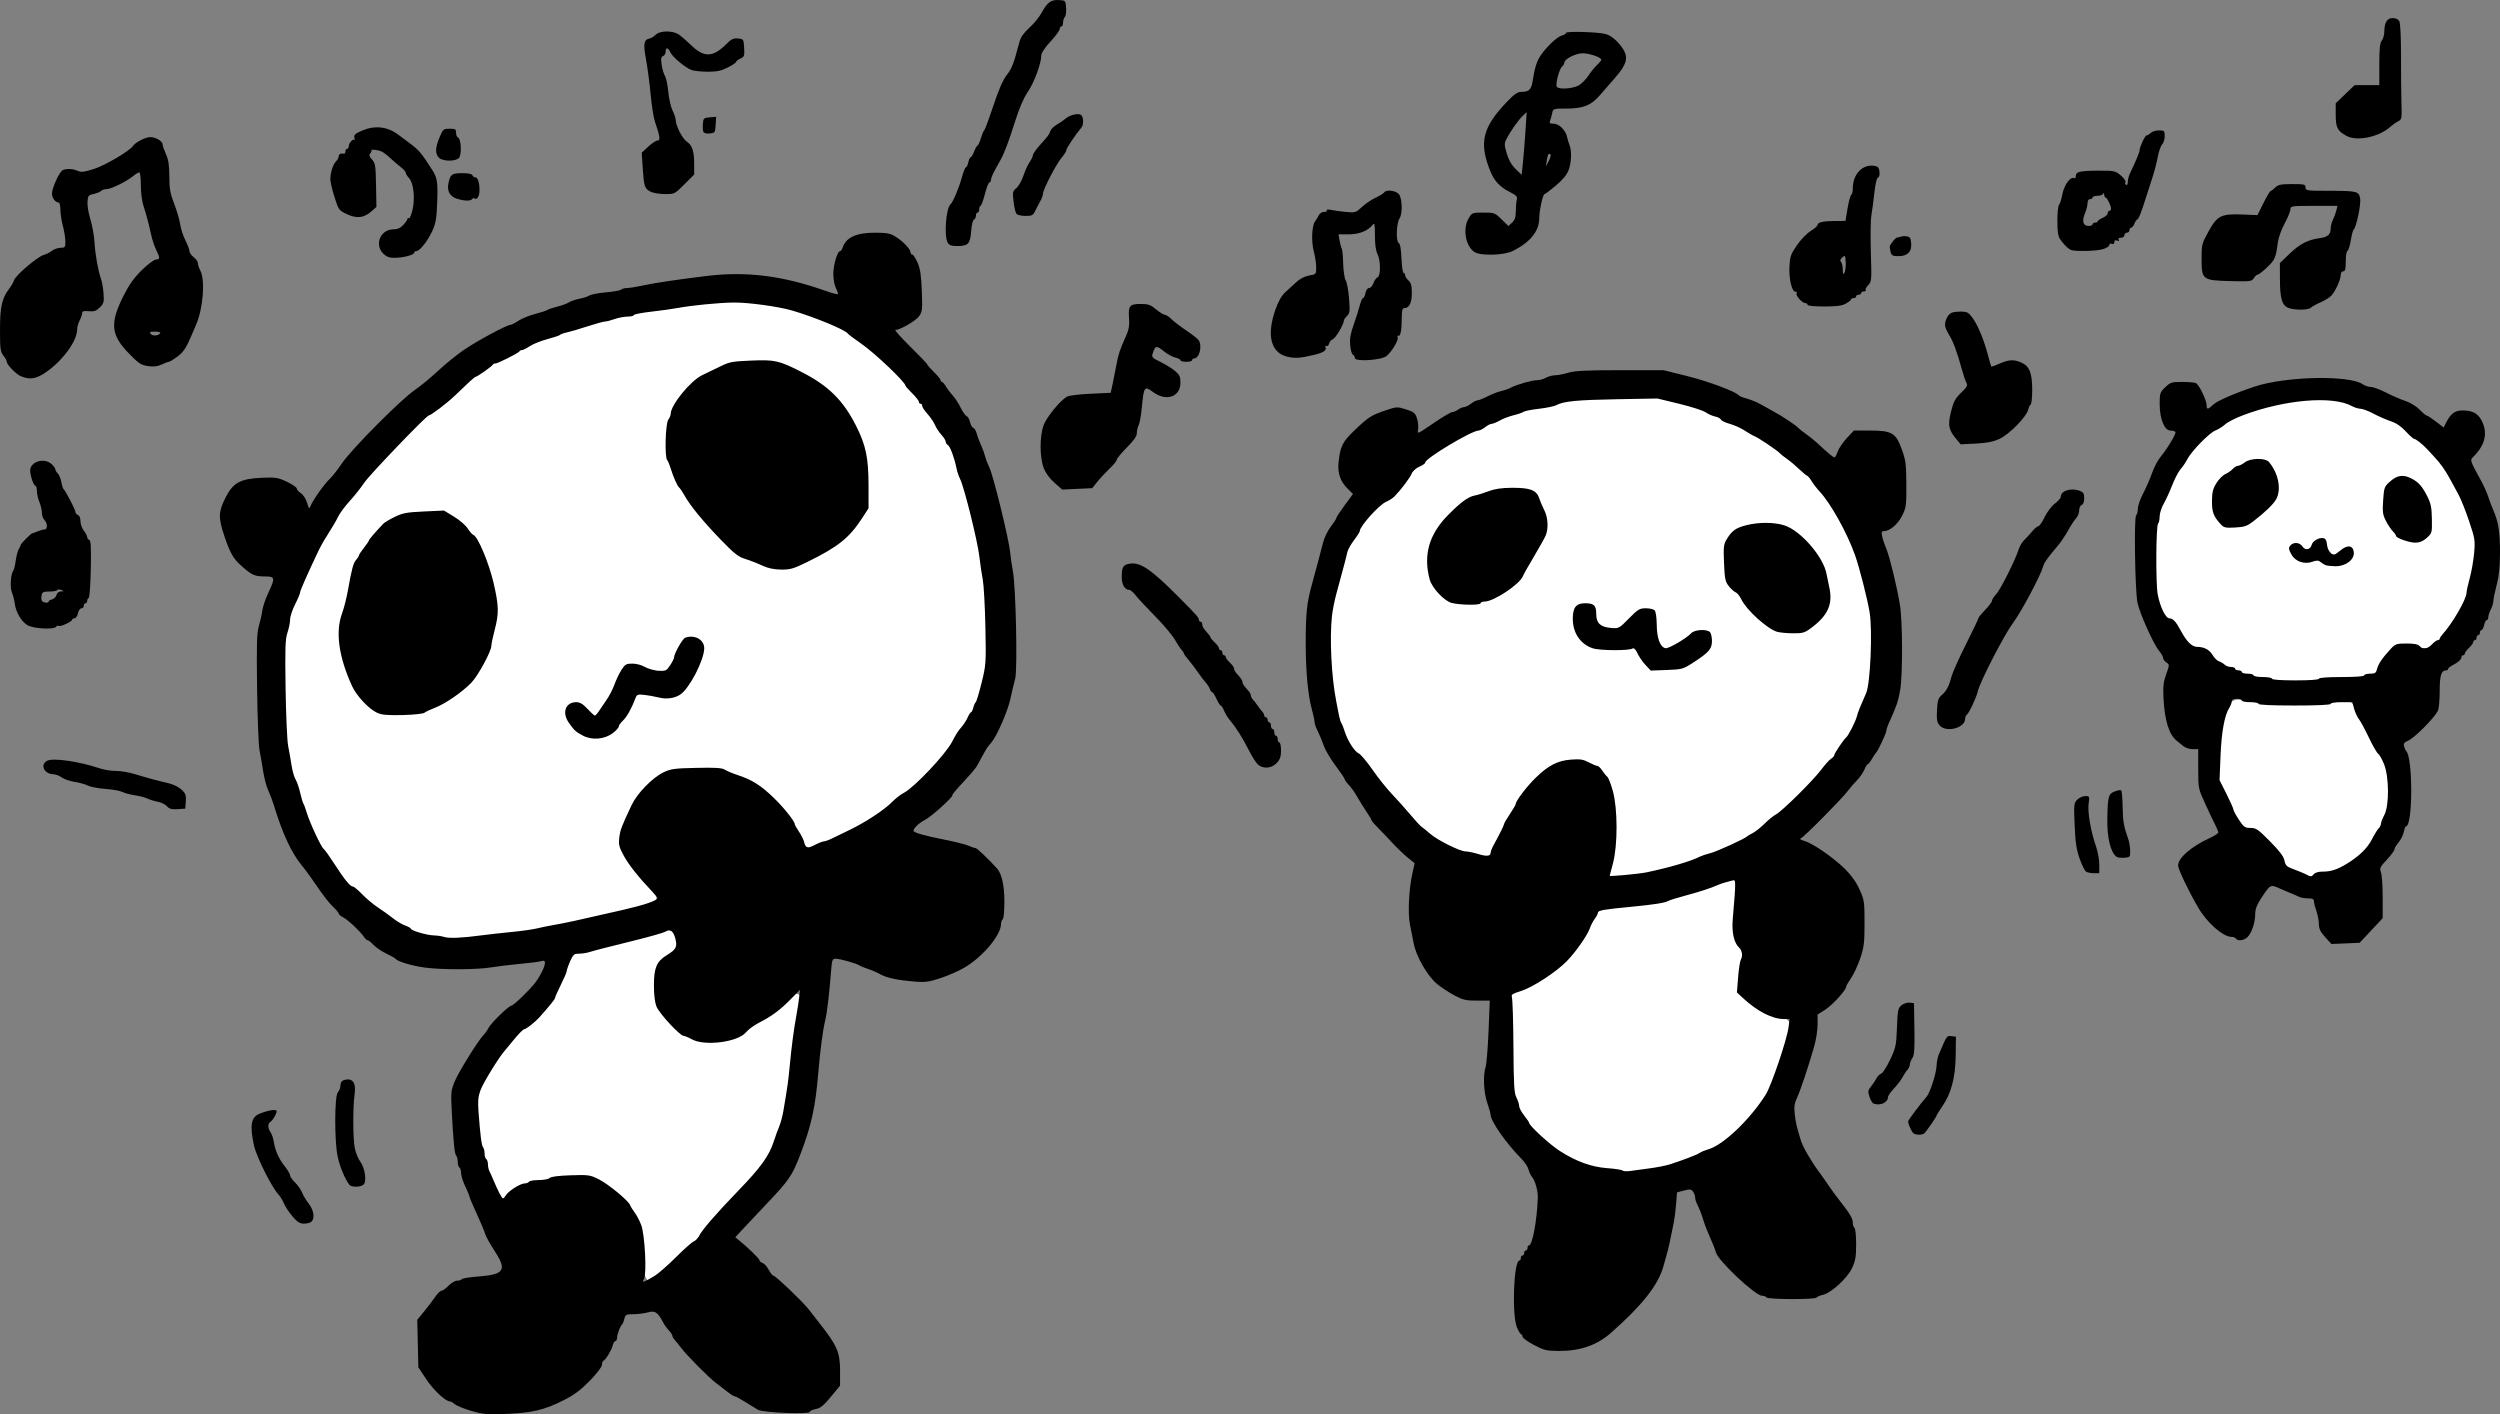
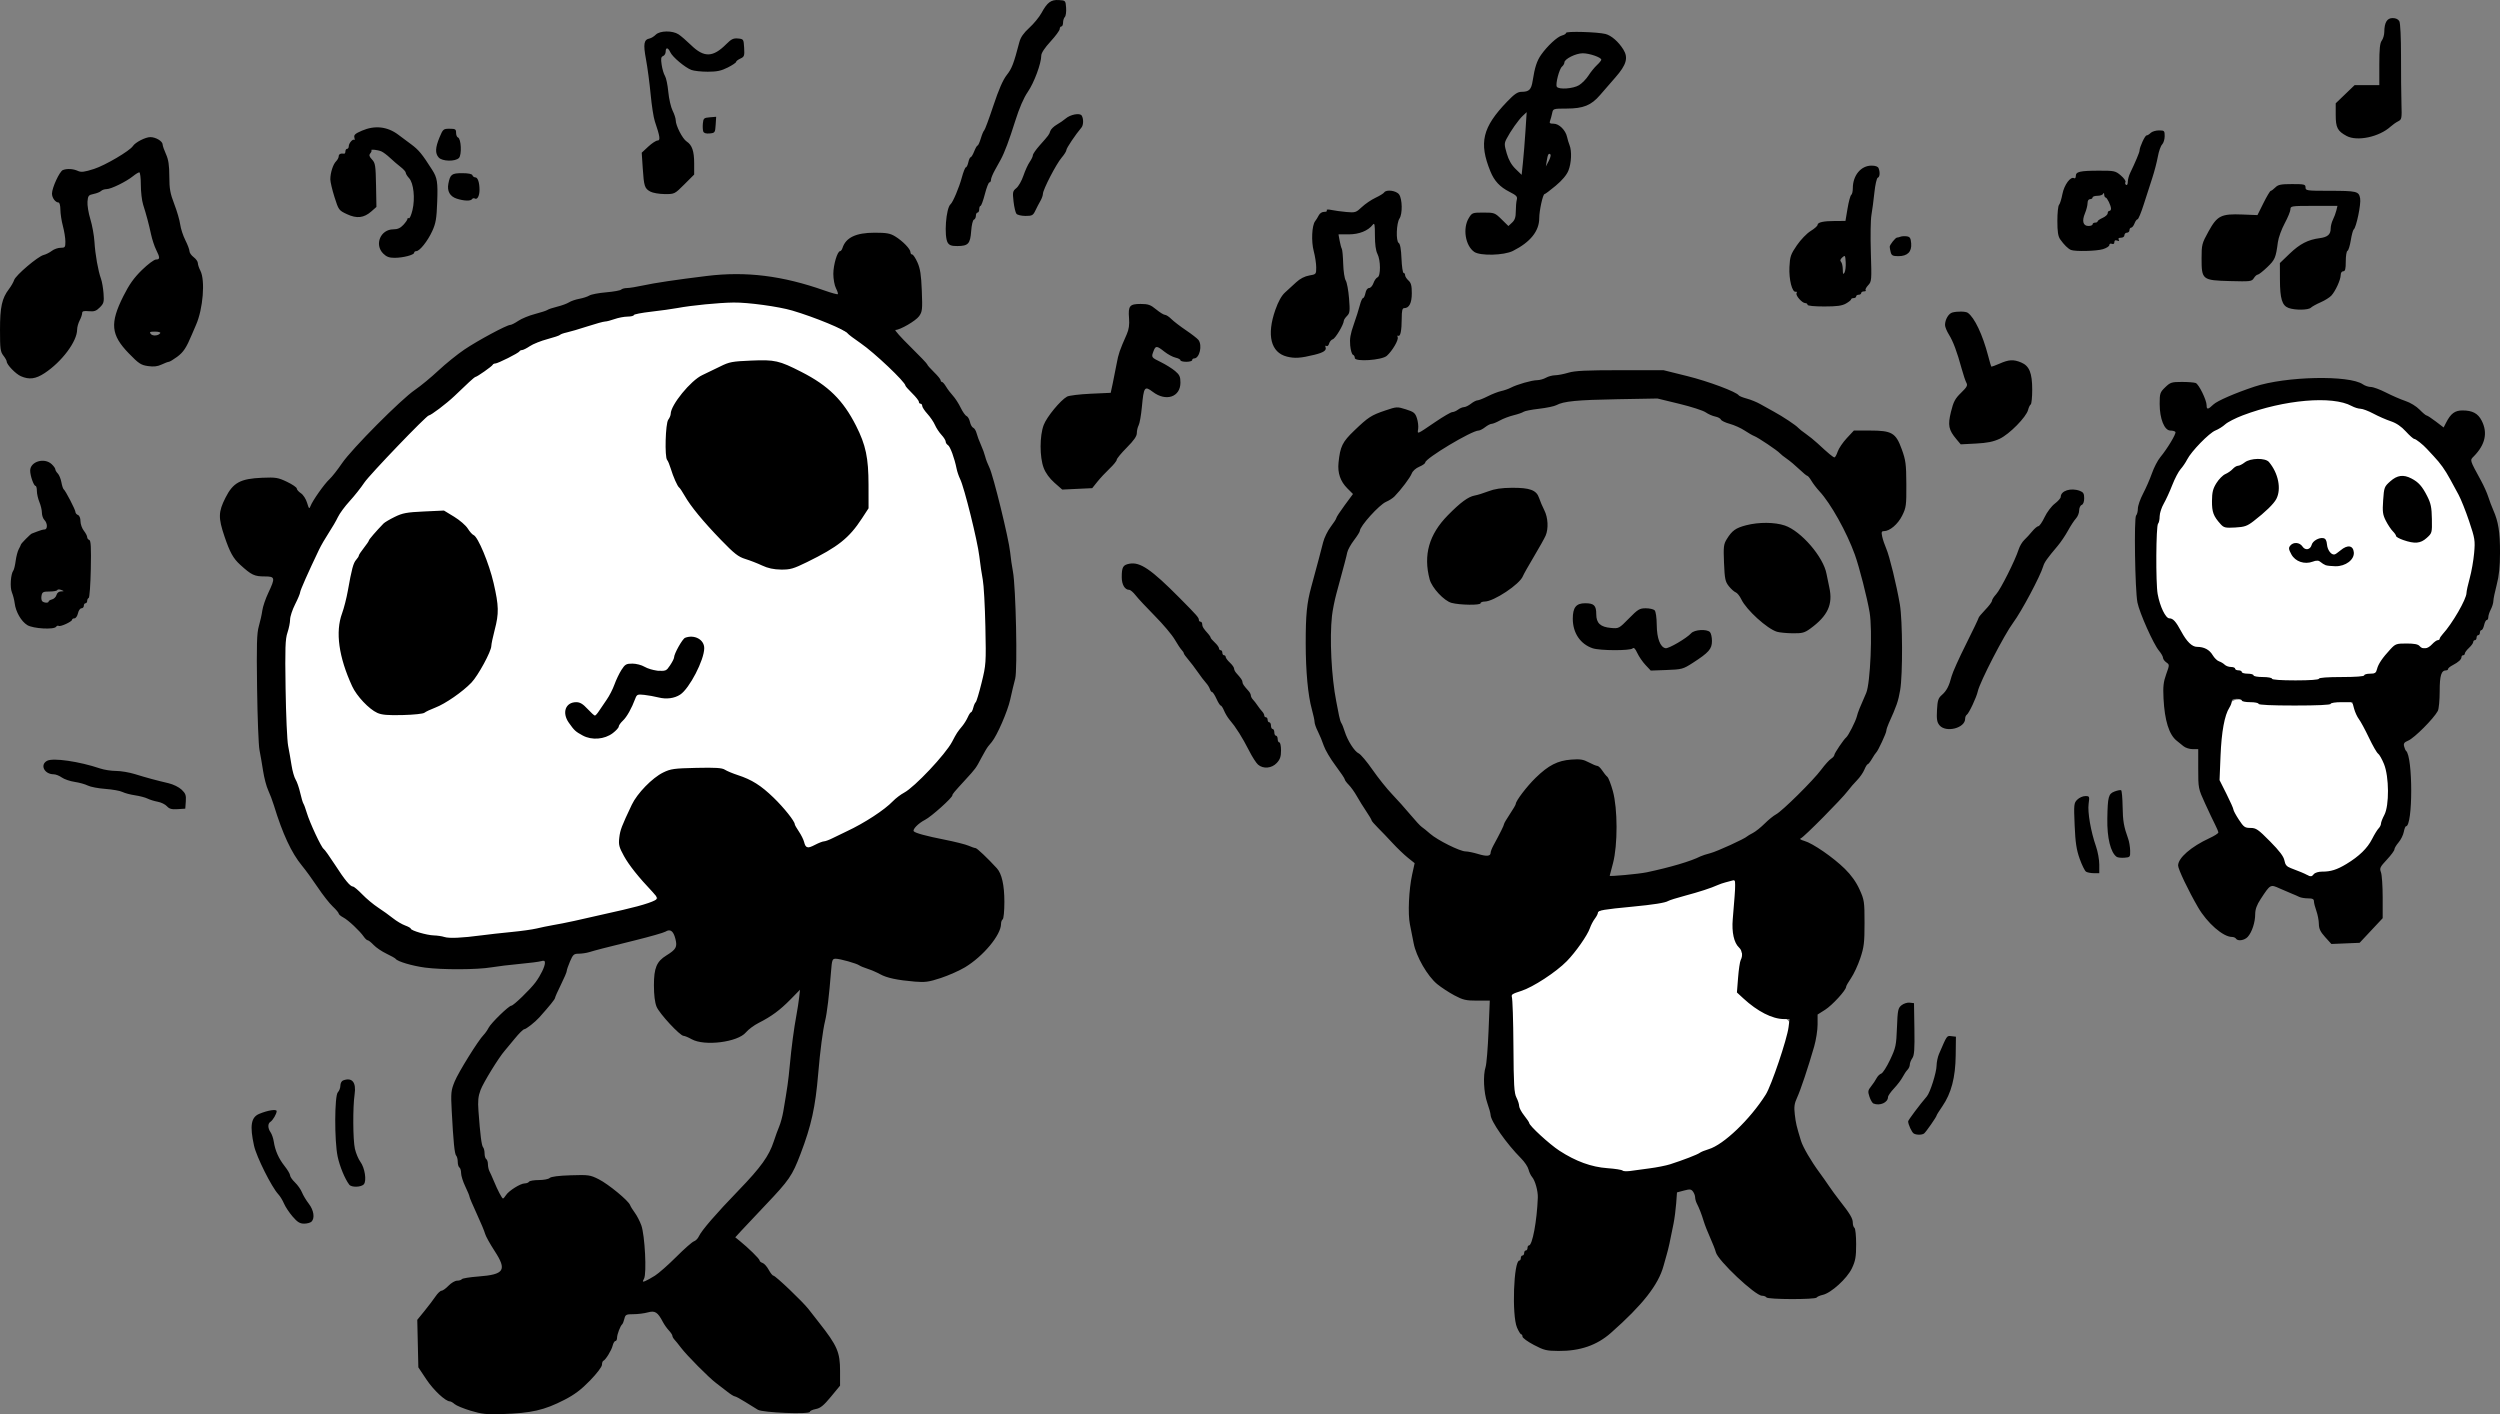
<svg xmlns="http://www.w3.org/2000/svg" xmlns:ns1="http://sodipodi.sourceforge.net/DTD/sodipodi-0.dtd" xmlns:ns2="http://www.inkscape.org/namespaces/inkscape" version="1.1" id="svg869" width="1490.983" height="843.442" viewBox="0 0 1490.983 843.442" ns1:docname="panda03.svg" ns2:version="1.1.1 (3bf5ae0, 2021-09-20)">
  <rect x="0" y="0" width="1490.983" height="843.442" fill="#808080" stroke="none" />
  <defs id="defs873" />
  <ns1:namedview id="namedview871" pagecolor="#9abef7" bordercolor="#666666" borderopacity="1.0" ns2:pageshadow="2" ns2:pageopacity="0" ns2:pagecheckerboard="0" showgrid="false" fit-margin-top="0" fit-margin-left="0" fit-margin-right="0" fit-margin-bottom="0" ns2:zoom="0.26185639" ns2:cx="786.69076" ns2:cy="448.71924" ns2:window-width="1280" ns2:window-height="975" ns2:window-x="0" ns2:window-y="25" ns2:window-maximized="1" ns2:current-layer="g875" />
  <g ns2:groupmode="layer" ns2:label="Image" id="g875" style="display:inline" transform="translate(-14.832,1031.277)">
    <path style="fill:#ffffff;stroke:#000000;stroke-width:0.1;stroke-linecap:round;stroke-linejoin:round;stop-color:#000000" d="m 433.445,179.977 c -45.335,2.321 -91.081,11.762 -131.767,32.41 -19.175,9.663 -33.997,25.483 -50.628,38.67 -29.715,27.586 -56.944,59.228 -71.581,97.569 -9.933,19.472 -11.458,41.562 -10.221,63.014 0.53,20.579 0.406,41.652 8.407,61.02 7.86,28.481 24.828,54.98 49.727,71.399 10.996,8.018 23.174,15.081 37.043,15.886 42.729,-0.303 84.933,-9.788 125.83,-21.463 4.828,-4.519 -3.609,-10.04 -5.838,-13.716 -7.477,-8.556 -17.501,-19.795 -11.767,-31.99 5.467,-15.407 17.026,-33.317 35.421,-33.169 12.859,-1.974 26.023,-0.107 37.341,6.582 15.679,7.688 26.413,22.446 34.237,37.813 4.244,5.378 11.53,-1.292 16.499,-2.609 23.622,-10.817 45.337,-26.177 62.642,-45.589 15.352,-18.638 30.236,-40.607 29.485,-65.802 2.292,-38.176 -4.532,-76.381 -16.848,-112.396 -6.472,-19.165 -19.918,-35.198 -32.563,-50.679 -22.494,-26.363 -54.825,-45.101 -89.921,-46.578 -5.156,-0.371 -10.331,-0.47 -15.499,-0.372 z m 21.534,36.671 c 15.553,-0.114 29.341,9.704 40.701,19.448 15.654,14.385 21.499,35.791 21.408,56.455 2.706,10.782 -6.256,18.81 -12.994,26.056 -11.14,9.468 -24.605,18.476 -39.511,19.533 -24.265,-2.221 -40.396,-23.299 -53.825,-41.386 -9.848,-13.445 -15.982,-30.686 -10.353,-47.153 5.53,-18.5 24.443,-31.382 43.07,-32.83 3.833,-0.115 7.669,-0.106 11.504,-0.122 z M 257.441,306.465 c 13.882,-1.474 24.052,11.57 29.393,22.919 6.696,16.462 11.73,34.455 5.575,51.969 -4.625,21.165 -22.609,38.149 -43.496,42.847 -10.196,0.189 -23.071,4.045 -30.168,-5.686 -14.267,-15.94 -18.792,-39.837 -11.56,-59.928 2.17,-13.848 6.468,-27.6 16.106,-38.237 7.371,-11.362 21.307,-14.379 34.15,-13.884 z m 154.754,74.629 c 8.978,0.393 6.007,11.441 3.125,16.474 -3.815,7.613 -8.562,18.745 -19.121,16.815 -5.951,0.816 -14.299,-4.039 -18.287,1.134 -4.05,8.838 -8.929,20.228 -19.107,23.1 -9.388,2.77 -24.4,-7.539 -18.346,-17.515 6.672,-4.646 10.821,8.492 16.677,5.836 6.994,-8.81 10.026,-20.06 16.54,-29.01 6.457,-2.002 13.252,3.142 20.065,2.197 11.108,0.863 8.999,-17.121 18.454,-19.029 z" id="path2475" transform="translate(14.832,-1031.277)" />
-     <path style="fill:#ffffff;stroke:#000000;stroke-width:0.1;stroke-linecap:round;stroke-linejoin:round;stop-color:#000000" d="m 398.134,554.55 c -18.57,4.181 -37.196,9.15 -55.437,14.106 -8.867,11.46 -11.038,27.465 -22.39,37.414 -15.909,12.107 -28.439,28.742 -35.924,47.283 -1.714,20.923 4.335,42.079 13.27,60.887 4.894,2.677 8.898,-5.797 14.095,-6.653 12.67,-3.476 26.318,-7.047 39.564,-4.583 18.981,5.757 32.892,24.792 31.856,44.838 1.069,5.168 -0.69,12.213 3.252,16.147 8.37,-2.065 13.796,-10.738 20.403,-15.92 17.741,-18.009 35.058,-36.64 50.402,-56.726 15.821,-25.951 13.552,-57.83 19.203,-86.657 0.617,-3.334 3.932,-14.105 -3.006,-11.693 -12.098,9.998 -24.566,20.505 -39.366,26.165 -13.027,3.591 -27.926,-0.716 -35.898,-12.167 -8.152,-8.042 -7.885,-20.763 -4.926,-30.954 3.898,-5.471 14.872,-9.928 9.944,-18.109 -0.904,-1.926 -2.809,-3.546 -5.042,-3.378 z" id="path2514" transform="translate(14.832,-1031.277)" />
-     <path style="fill:#ffffff;stroke:#000000;stroke-width:0.1;stroke-linecap:round;stroke-linejoin:round;stop-color:#000000" d="m 977.525,236.469 c -22.752,0.313 -45.725,1.051 -67.607,7.943 -27.311,8.741 -54.825,21.076 -73.685,43.502 -12.819,13.024 -28.577,24.768 -33.8,43.194 -7.894,21.689 -11.688,44.85 -9.115,67.89 1.9,19.631 4.763,41.546 20.046,55.671 15.49,18.275 29.456,39.83 51.41,50.877 7.468,2.337 15.508,6.813 23.425,5.417 10.422,-16.53 16.339,-36.47 32.178,-49.161 11.409,-12.135 36.376,-8.927 40.019,8.985 3.42,16.667 2.699,34.38 -1.316,50.83 3.41,4.613 10.813,0.654 15.68,0.924 27.631,-5.163 55.914,-13.298 78.618,-30.474 23.957,-20.739 48.57,-43.549 59.275,-74.278 5.741,-12.048 2.279,-26.052 3.641,-39.008 0.734,-25.118 -8.28,-49.727 -20.258,-71.461 -21.526,-36.941 -61.484,-59.72 -102.101,-69.662 -5.382,-1.2 -10.923,-1.26 -16.41,-1.187 z m -72.762,56.344 c 5.391,-0.793 11.285,0.64 12.661,6.63 4.981,9.01 4.344,19.942 -1.672,28.272 -5.796,10.709 -11.754,22.98 -24.219,27.117 -11.222,6.432 -29.56,7.008 -35.869,-6.421 -8.146,-16.296 1.051,-35.234 14.528,-45.508 9.32,-8.38 22.616,-9.636 34.572,-10.089 z m 149.25,20.503 c 15.503,-0.115 27.951,13.431 33.066,27.048 3.186,10.678 5.028,25.665 -6.653,32.151 -11.202,8.268 -27.083,2.524 -34.511,-8.143 -6.88,-8.269 -17.32,-16.009 -16.11,-27.911 -1.058,-8.607 0.809,-20.27 11.255,-21.635 4.233,-1.029 8.607,-1.422 12.953,-1.511 z m -108.639,48.58 c 6.404,-1.6 5.101,5.365 6.706,9.135 3.927,7.431 15.388,4.193 20.092,-0.907 3.647,-4.216 13.633,-9.967 14.501,-0.564 0.677,5.811 -0.495,18.286 8.331,17.642 7.978,-1.899 14.161,-11.519 22.776,-9.517 5.006,5.2 -1.997,12.278 -6.587,15.039 -7.937,5.308 -19.142,7.935 -27.979,3.753 -4.29,-4.465 -7.185,-12.197 -14.934,-10.401 -10.382,0.538 -26.211,0.711 -28.317,-12.542 -0.486,-4.323 -1.729,-13.005 5.411,-11.637 z" id="path2553" transform="translate(14.832,-1031.277)" />
    <path style="fill:#ffffff;stroke:#000000;stroke-width:0.1;stroke-linecap:round;stroke-linejoin:round;stop-color:#000000" d="m 1032.74,524.063 c -22.521,7.39 -45.093,14.92 -68.748,16.644 -6.331,0.661 -13.752,1.72 -15.269,9.236 -8.925,19.914 -26.833,34.313 -46.932,41.995 -2.398,12.247 -0.408,25.777 -0.432,38.537 0.193,15.3 1.286,32.198 12.9,43.618 15.973,17.973 40.58,27.618 64.513,24.167 24.426,-2.649 49.026,-12.235 65.14,-31.479 13.652,-13.944 18.136,-33.86 23.632,-51.95 2.546,-6.797 -5.155,-9.438 -10.353,-10.111 -7.397,-3.122 -16.046,-7.257 -19.559,-14.768 -0.372,-9.897 4.682,-20.874 -1.867,-29.678 -1.769,-11.616 0.473,-23.515 -0.788,-35.147 -0.806,-0.191 -1.119,-1.726 -2.236,-1.065 z" id="path2592" transform="translate(14.832,-1031.277)" />
    <path style="fill:#ffffff;stroke:#000000;stroke-width:0.1;stroke-linecap:round;stroke-linejoin:round;stop-color:#000000" d="m 1383.342,237.94 c -32.617,0.201 -69.432,12.535 -84.838,43.53 -8.65,14.474 -14.072,30.809 -13.681,47.807 0.28,13.205 -1.081,28.537 7.369,39.586 8.042,5.133 10.235,18.116 21.002,18.958 7.574,5.208 14.615,11.383 23.618,14.071 16.691,5.815 34.927,5.473 52.29,3.637 9.361,-1.697 20.82,1.244 28.847,-4.86 4.539,-6.084 7.797,-17.346 17.534,-15.205 6.397,-0.004 14.275,4.141 18.882,-2.705 15.571,-15.977 22.927,-39.164 22.114,-61.18 -7.133,-35.513 -32.713,-68.216 -68.074,-78.912 -7.964,-3.195 -16.439,-5.136 -25.062,-4.725 z m -36.613,37.386 c 10.634,1.108 13.194,16.882 7.711,24.169 -6.989,7.638 -17.558,17.451 -28.646,12.666 -7.829,-8.095 -7.08,-23.259 3.389,-28.979 5.161,-3.705 10.903,-7.988 17.547,-7.856 z m 86.543,10.129 c 11.666,1.844 16.384,15.612 15.523,26.02 2.55,6.403 -3.381,9.914 -8.646,11.163 -6.42,-1.197 -12.531,-3.94 -14.849,-10.485 -2.652,-7.351 -4.641,-18.209 1.377,-24.454 1.906,-1.354 4.207,-2.408 6.595,-2.244 z m -48.839,37.246 c 4.092,0.889 2.008,8.96 7.653,8.241 4.086,0.286 9.175,-7.573 10.709,-0.68 -3.593,7.765 -13.37,6.862 -19.791,3.858 -5.593,-0.115 -16.863,0.346 -15.815,-7.803 4.014,-3.538 8.309,6.082 11.764,0.282 1.145,-2.021 2.929,-4.076 5.48,-3.898 z" id="path2631" transform="translate(14.832,-1031.277)" />
    <path style="fill:#ffffff;stroke:#000000;stroke-width:0.1;stroke-linecap:round;stroke-linejoin:round;stop-color:#000000" d="m 1335.418,416.992 c -9.084,0.065 -9.105,12.114 -10.78,18.594 -0.677,10.577 -3.455,21.853 -0.903,32.042 5.47,8.793 7.141,21.588 16.565,27.271 8.935,1.78 14.896,10.475 20.363,17.231 2.301,7.315 11.644,9.84 18.481,10.736 13.396,-1.924 26.597,-7.713 34.575,-19.119 8.239,-10.314 12.897,-23.289 11.255,-36.574 0.451,-14.386 -11.23,-24.895 -16.123,-37.626 -2.635,-5.67 -5.978,-14.973 -14.168,-11.878 -18.83,2.827 -37.773,1.902 -56.619,-0.619 -0.881,-0.048 -1.763,-0.084 -2.645,-0.058 z" id="path2670" transform="translate(14.832,-1031.277)" />
    <path style="fill:#000000" d="m 295.528,-189.933 c -4.292,-1.295 -8.603,-3.078 -9.579,-3.961 -0.976,-0.883 -2.234,-1.606 -2.796,-1.606 -2.615,0 -9.758,-6.68 -14.064,-13.152 l -4.757,-7.15 -0.321,-14.17 -0.321,-14.17 4.321,-5.311 c 2.376,-2.921 5.34,-6.827 6.585,-8.679 1.246,-1.853 2.849,-3.369 3.563,-3.369 0.714,0 2.592,-1.35 4.173,-3 1.581,-1.65 3.888,-3 5.128,-3 1.24,0 2.502,-0.402 2.806,-0.893 0.304,-0.491 4.718,-1.209 9.809,-1.594 15.589,-1.18 17.223,-3.723 9.762,-15.194 -2.797,-4.3 -5.365,-8.944 -5.706,-10.319 -0.341,-1.375 -2.573,-6.719 -4.959,-11.875 -2.387,-5.156 -4.339,-9.771 -4.339,-10.255 0,-0.484 -1.125,-3.212 -2.5,-6.062 -1.375,-2.85 -2.5,-6.421 -2.5,-7.936 0,-1.515 -0.45,-3.032 -1,-3.372 -0.55,-0.34 -1,-1.851 -1,-3.359 0,-1.508 -0.414,-3.168 -0.919,-3.691 -0.986,-1.019 -1.688,-8.031 -2.672,-26.678 -0.57,-10.799 -0.433,-12.185 1.726,-17.5 2.271,-5.59 14.156,-24.706 17.342,-27.892 0.863,-0.863 2.19,-2.77 2.949,-4.237 1.491,-2.882 12.058,-13.143 13.536,-13.143 1.27,0 11.396,-9.801 14.464,-14 3.122,-4.273 5.573,-9.367 5.573,-11.585 0,-1.245 -0.552,-1.482 -2.25,-0.969 -1.238,0.374 -6.975,1.11 -12.75,1.636 -5.775,0.526 -13.425,1.453 -17,2.059 -8.428,1.43 -29.308,1.506 -39.5,0.145 -7.661,-1.023 -16.409,-3.616 -17.489,-5.183 -0.281,-0.408 -2.761,-1.81 -5.511,-3.115 -2.75,-1.305 -6.193,-3.637 -7.651,-5.181 -1.458,-1.544 -3.046,-2.807 -3.529,-2.807 -0.483,0 -1.54,-0.962 -2.349,-2.139 -2.38,-3.46 -9.25,-9.907 -12.221,-11.468 -1.512,-0.795 -2.75,-1.847 -2.75,-2.338 0,-0.491 -1.601,-2.392 -3.557,-4.224 -1.956,-1.832 -5.986,-6.97 -8.954,-11.417 -2.968,-4.447 -7.195,-10.261 -9.393,-12.921 -6.249,-7.562 -11.552,-18.953 -16.757,-35.994 -0.84,-2.75 -2.371,-6.8 -3.401,-9 -1.031,-2.2 -2.393,-7.375 -3.028,-11.5 -0.634,-4.125 -1.605,-9.75 -2.156,-12.5 -0.551,-2.75 -1.195,-19.345 -1.431,-36.879 -0.353,-26.267 -0.166,-32.78 1.065,-37 0.822,-2.817 1.744,-6.99 2.049,-9.274 0.305,-2.284 1.906,-7.009 3.558,-10.5 4.28,-9.047 4.113,-9.848 -2.061,-9.848 -6.246,0 -7.892,-0.783 -14.723,-7 -4.117,-3.747 -6.125,-7.371 -9.317,-16.815 -3.783,-11.191 -3.699,-14.637 0.564,-23.1 4.555,-9.046 8.899,-11.407 21.957,-11.935 8.1,-0.328 9.447,-0.106 14.75,2.429 3.21,1.534 5.836,3.33 5.836,3.991 0,0.661 1.106,1.926 2.459,2.812 1.378,0.903 2.999,3.416 3.689,5.719 1.078,3.598 1.328,3.845 2.015,1.988 1.197,-3.236 8.275,-13.277 11.34,-16.088 1.499,-1.375 4.864,-5.65 7.476,-9.5 5.791,-8.534 35.245,-38.161 43.52,-43.777 3.3,-2.239 9.568,-7.409 13.929,-11.488 4.361,-4.079 11.336,-9.715 15.5,-12.525 8.044,-5.428 25.319,-14.71 27.377,-14.71 0.677,0 2.842,-1.095 4.811,-2.434 1.97,-1.338 6.462,-3.179 9.982,-4.089 3.52,-0.911 6.851,-2.001 7.401,-2.422 0.55,-0.421 3.179,-1.298 5.843,-1.948 2.664,-0.65 5.814,-1.807 7,-2.57 1.186,-0.764 3.957,-1.714 6.157,-2.113 2.2,-0.399 4.9,-1.28 6,-1.96 1.1,-0.679 5.6,-1.538 10,-1.909 4.4,-0.371 8.428,-1.097 8.95,-1.614 0.522,-0.517 2.098,-0.94 3.5,-0.94 1.403,0 5.7,-0.691 9.55,-1.537 6.835,-1.5 19.869,-3.442 38,-5.661 23.479,-2.874 45.13,-0.19 70.357,8.719 4.046,1.429 7.567,2.388 7.824,2.131 0.257,-0.257 -0.241,-1.836 -1.107,-3.51 -0.875,-1.692 -1.574,-5.498 -1.574,-8.573 0,-5.434 2.423,-13.57 4.041,-13.57 0.453,0 1.093,-0.847 1.421,-1.881 1.975,-6.224 8.046,-9.119 19.12,-9.119 7.193,0 9.302,0.378 12.3,2.207 4.452,2.716 9.118,7.525 9.118,9.399 0,0.767 0.466,1.394 1.036,1.394 0.57,0 1.986,2.138 3.148,4.75 1.647,3.704 2.216,7.433 2.583,16.929 0.432,11.184 0.299,12.42 -1.624,15.121 -1.969,2.766 -11.321,8.2 -14.112,8.2 -0.699,0 3.284,4.469 8.85,9.931 5.566,5.462 10.12,10.24 10.12,10.617 0,0.378 1.8,2.433 4,4.568 2.2,2.135 4,4.332 4,4.883 0,0.551 0.353,1.001 0.784,1.001 0.431,0 1.52,1.244 2.418,2.766 0.898,1.521 2.735,3.954 4.081,5.406 1.346,1.452 3.429,4.668 4.628,7.145 1.199,2.477 2.792,4.739 3.54,5.026 0.748,0.287 1.655,1.865 2.015,3.506 0.36,1.641 1.245,3.21 1.966,3.487 0.721,0.277 1.626,1.761 2.012,3.299 0.386,1.538 1.536,4.627 2.556,6.865 1.02,2.238 2.176,5.404 2.569,7.035 0.393,1.631 1.516,4.567 2.496,6.524 2.278,4.553 11.598,42.542 12.374,50.441 0.324,3.3 1.068,8.475 1.652,11.5 1.759,9.107 2.808,58.685 1.355,64 -0.677,2.475 -2.017,8.094 -2.979,12.486 -1.51,6.896 -7.818,21.409 -10.965,25.229 -0.551,0.668 -1.535,1.856 -2.188,2.64 -0.653,0.784 -2.453,3.833 -4,6.776 -3.311,6.298 -3.355,6.358 -9.813,13.392 -6.53,7.112 -7.5,8.274 -7.5,8.991 0,1.462 -12.557,12.73 -16.324,14.648 -3.973,2.023 -7.641,5.766 -6.701,6.838 0.934,1.065 7.388,2.822 18.228,4.963 6.213,1.227 12.715,2.862 14.448,3.634 1.733,0.772 3.6,1.403 4.149,1.403 0.838,0 7.296,6.12 12.728,12.064 2.933,3.209 4.472,10.091 4.472,20.003 0,5.465 -0.443,10.089 -1,10.433 -0.55,0.34 -1,1.574 -1,2.743 0,6.562 -10.581,19.294 -21.5,25.87 -3.3,1.988 -9.768,4.856 -14.374,6.374 -7.163,2.361 -9.405,2.674 -15.5,2.166 -10.444,-0.87 -16.8,-2.224 -20.684,-4.404 -1.893,-1.062 -5.242,-2.512 -7.442,-3.221 -2.2,-0.709 -4.45,-1.635 -5,-2.057 -1.483,-1.138 -11.524,-3.972 -14.076,-3.972 -2.041,0 -2.26,0.602 -2.82,7.75 -1.093,13.94 -2.382,24.668 -3.514,29.25 -1.349,5.458 -2.994,18.021 -4.126,31.5 -1.687,20.09 -4.084,30.975 -10.573,48 -4.931,12.938 -6.713,15.534 -20.895,30.437 -6.052,6.36 -12.577,13.284 -14.5,15.387 l -3.496,3.824 2.5,2.012 c 5.208,4.191 12,10.846 12,11.757 0,0.522 0.796,1.201 1.769,1.51 0.973,0.309 2.619,2.139 3.657,4.067 1.038,1.928 2.3,3.506 2.804,3.506 1.221,0 17.55,15.57 20.975,20 1.488,1.925 4.301,5.525 6.251,8 10.883,13.815 12.544,17.641 12.544,28.888 v 8.723 l -5.482,6.646 c -4.294,5.206 -6.244,6.789 -9,7.306 -1.935,0.363 -3.518,1.102 -3.518,1.643 0,1.642 -28.017,0.555 -31,-1.203 -1.375,-0.81 -4.826,-2.942 -7.669,-4.738 -2.843,-1.795 -5.594,-3.264 -6.112,-3.264 -0.519,0 -2.51,-1.238 -4.426,-2.75 -1.916,-1.512 -4.981,-3.875 -6.812,-5.25 -4.244,-3.188 -17.375,-16.422 -20.835,-21 -1.455,-1.925 -3.208,-4.095 -3.895,-4.821 -0.688,-0.727 -1.25,-1.758 -1.25,-2.292 0,-0.534 -0.938,-1.964 -2.085,-3.179 -1.147,-1.215 -2.77,-3.516 -3.606,-5.114 -3.056,-5.837 -4.676,-6.864 -8.954,-5.676 -2.12,0.589 -5.984,1.073 -8.586,1.076 -4.329,0.005 -4.788,0.239 -5.404,2.756 -0.37,1.512 -0.95,2.975 -1.289,3.25 -1.107,0.898 -3.076,6.048 -3.076,8.047 0,1.074 -0.441,1.953 -0.981,1.953 -0.54,0 -1.28,1.238 -1.646,2.75 -0.679,2.808 -4.169,8.482 -5.587,9.083 -0.432,0.183 -0.786,1.244 -0.786,2.357 0,1.154 -3.053,5.172 -7.104,9.349 -5.24,5.404 -9.241,8.424 -15.25,11.512 -12.102,6.218 -19.618,7.94 -37.146,8.513 -9.354,0.305 -12.168,0.007 -18.804,-1.996 z m 109.91,-80.545 c 2.258,-1.425 7.998,-6.484 12.756,-11.242 4.758,-4.758 9.479,-8.913 10.492,-9.235 1.013,-0.322 2.316,-1.624 2.894,-2.894 1.626,-3.57 10.233,-13.541 23.703,-27.463 13.265,-13.71 18.221,-20.597 21.003,-29.189 0.98,-3.025 2.454,-7.075 3.276,-9 0.822,-1.925 1.917,-5.975 2.435,-9 2.454,-14.357 2.992,-18.157 3.817,-27 1.065,-11.409 2.512,-22.359 4.03,-30.5 0.615,-3.3 1.341,-8.025 1.612,-10.5 l 0.493,-4.5 -5.672,5.78 c -6.262,6.381 -11.383,10.157 -18.97,13.988 -2.763,1.395 -6.185,3.938 -7.604,5.651 -4.864,5.871 -24.726,8.375 -32.372,4.081 -1.958,-1.1 -4.122,-2 -4.807,-2 -2.121,0 -14.437,-13.282 -16.109,-17.372 -1.041,-2.545 -1.583,-6.96 -1.583,-12.882 0,-10.229 1.619,-14.111 7.366,-17.663 5.897,-3.644 6.678,-5.072 5.441,-9.944 -1.198,-4.719 -3.07,-6.081 -5.917,-4.303 -1.015,0.634 -9.168,2.966 -18.118,5.183 -19.02,4.712 -23.183,5.785 -27.344,7.048 -1.689,0.513 -4.518,0.932 -6.286,0.932 -2.866,0 -3.428,0.497 -5.179,4.583 -1.08,2.521 -1.965,5.108 -1.965,5.75 -5.3e-4,0.642 -1.568,4.317 -3.483,8.167 -1.915,3.85 -3.49,7.4 -3.499,7.888 -0.014,0.751 -3.268,4.779 -9.379,11.612 -2.527,2.826 -7.843,7 -8.991,7.06 -0.631,0.033 -3.172,2.549 -5.647,5.592 -2.475,3.043 -5.175,6.296 -6,7.228 -3.485,3.939 -12.739,18.989 -14.404,23.424 -1.407,3.749 -1.68,6.495 -1.243,12.5 1.035,14.222 1.859,20.69 2.755,21.646 0.49,0.522 0.891,2.183 0.891,3.691 0,1.508 0.45,3.019 1,3.359 0.55,0.34 1,1.723 1,3.073 0,1.35 0.412,3.236 0.916,4.191 0.504,0.955 1.662,3.536 2.574,5.736 2.361,5.696 4.876,10.5 5.497,10.5 0.293,0 1.091,-0.895 1.774,-1.988 1.619,-2.593 8.653,-7.012 11.161,-7.012 1.078,0 2.239,-0.45 2.579,-1 0.34,-0.55 2.976,-1 5.859,-1 2.883,0 5.801,-0.56 6.485,-1.244 0.797,-0.797 5.303,-1.373 12.531,-1.603 10.662,-0.338 11.586,-0.207 16.706,2.369 5.759,2.898 17.721,12.752 18.692,15.397 0.319,0.87 1.591,2.931 2.826,4.581 1.235,1.65 2.98,5.025 3.876,7.5 2.116,5.842 3.293,28.696 1.638,31.789 -1.013,1.894 -0.936,2.082 0.614,1.496 0.975,-0.369 3.621,-1.837 5.879,-3.262 z M 301.832,-473.42 c 4.125,-0.554 12.225,-1.46 18,-2.012 5.775,-0.552 12.525,-1.494 15,-2.093 2.475,-0.599 6.75,-1.483 9.5,-1.963 8.217,-1.436 13.043,-2.485 42,-9.128 12.803,-2.937 20.5,-5.565 20.5,-6.999 0,-0.402 -1.238,-2.034 -2.75,-3.627 -8.366,-8.81 -14.124,-16.038 -17.118,-21.486 -2.94,-5.35 -3.295,-6.749 -2.79,-11.011 0.547,-4.617 1.341,-6.703 7.459,-19.608 3.217,-6.784 12.22,-16.03 18.699,-19.204 4.495,-2.202 6.496,-2.482 19.814,-2.772 11.529,-0.251 15.299,-0.008 17,1.096 1.202,0.781 4.661,2.225 7.686,3.21 8.337,2.713 13.815,6.163 21.318,13.421 6.215,6.013 12.682,14.127 12.682,15.914 0,0.395 1.102,2.339 2.449,4.321 1.347,1.982 2.747,4.791 3.111,6.242 0.947,3.773 2.004,4.049 6.508,1.701 2.197,-1.145 4.613,-2.082 5.369,-2.082 0.756,0 3.105,-0.875 5.219,-1.944 2.114,-1.069 5.87,-2.888 8.345,-4.042 10.512,-4.902 22.539,-12.748 27.5,-17.941 1.65,-1.727 4.686,-4.033 6.746,-5.125 6.232,-3.302 24.643,-22.839 28.569,-30.317 2.807,-5.346 3.016,-5.667 6.171,-9.496 1.072,-1.301 2.523,-3.663 3.226,-5.25 0.702,-1.587 1.568,-2.885 1.924,-2.885 0.356,0 0.957,-1.233 1.335,-2.74 0.378,-1.507 1.031,-2.969 1.45,-3.25 0.419,-0.281 1.99,-5.493 3.491,-11.583 2.658,-10.785 2.716,-11.655 2.263,-33.5 -0.256,-12.335 -0.953,-24.902 -1.548,-27.927 -0.595,-3.025 -1.525,-9.325 -2.066,-14 -1.06,-9.154 -9.013,-41.193 -11.427,-46.031 -0.809,-1.622 -1.764,-4.416 -2.123,-6.209 -1.262,-6.308 -3.814,-13.269 -5.155,-14.06 -0.746,-0.44 -1.356,-1.387 -1.356,-2.104 0,-0.717 -1.132,-2.525 -2.515,-4.018 -1.383,-1.492 -3.13,-4.146 -3.881,-5.896 -0.752,-1.75 -2.77,-4.726 -4.485,-6.613 -1.715,-1.887 -3.119,-4.024 -3.119,-4.75 0,-0.726 -0.45,-1.32 -1,-1.32 -0.55,0 -1,-0.52 -1,-1.156 0,-0.636 -1.8,-2.92 -4,-5.077 -2.2,-2.157 -4,-4.191 -4,-4.521 0,-2.131 -18.573,-19.739 -26.681,-25.294 -3.95,-2.706 -7.446,-5.349 -7.77,-5.873 -1.304,-2.11 -19.746,-9.722 -33.049,-13.641 -8.142,-2.399 -26.405,-4.896 -35,-4.785 -8.879,0.115 -25.046,1.697 -33.5,3.28 -3.025,0.566 -10.113,1.553 -15.75,2.194 -5.638,0.64 -10.25,1.549 -10.25,2.019 0,0.47 -1.688,0.874 -3.75,0.898 -2.062,0.024 -5.55,0.692 -7.75,1.485 -2.2,0.793 -4.747,1.448 -5.66,1.456 -0.913,0.008 -5.638,1.31 -10.5,2.892 -4.862,1.582 -10.415,3.214 -12.34,3.626 -1.925,0.412 -3.725,1.057 -4,1.435 -0.275,0.377 -3.65,1.518 -7.5,2.534 -3.85,1.017 -8.567,2.901 -10.482,4.189 -1.915,1.287 -4.015,2.34 -4.667,2.34 -0.651,0 -1.335,0.338 -1.518,0.75 -0.446,1.003 -13.019,7.314 -14.5,7.278 -0.642,-0.015 -1.317,0.335 -1.5,0.78 -0.36,0.873 -9.347,7.192 -10.229,7.192 -0.294,0 -2.013,1.4 -3.82,3.111 -1.806,1.711 -5.759,5.461 -8.784,8.334 -4.79,4.549 -14.055,11.555 -15.281,11.555 -1.351,0 -35.366,35.437 -38.395,40 -2.008,3.025 -5.972,8.027 -8.809,11.114 -2.837,3.088 -5.981,7.363 -6.987,9.5 -1.006,2.137 -3.46,6.361 -5.454,9.386 -1.994,3.025 -4.595,7.525 -5.78,10 -6.469,13.51 -11.293,24.396 -11.293,25.484 0,0.679 -1.344,3.885 -2.987,7.125 -1.643,3.24 -2.993,7.338 -3,9.106 -0.007,1.768 -0.713,5.277 -1.569,7.798 -1.309,3.856 -1.488,9.136 -1.126,33.285 0.236,15.786 0.919,31.177 1.516,34.202 0.598,3.025 1.514,8.266 2.036,11.647 0.522,3.381 1.614,7.206 2.427,8.5 0.813,1.294 2.038,4.828 2.721,7.853 0.684,3.025 1.554,5.95 1.932,6.5 0.379,0.55 1.289,3.025 2.022,5.5 1.724,5.819 8.655,20.652 10.054,21.517 0.594,0.367 3.593,4.564 6.664,9.325 5.944,9.216 9.161,13.113 10.851,13.141 0.573,0.01 3.048,2.096 5.5,4.637 2.452,2.541 6.708,6.091 9.458,7.889 2.75,1.798 6.734,4.657 8.853,6.353 2.119,1.696 5.382,3.636 7.25,4.312 1.868,0.676 3.397,1.536 3.397,1.912 0,1.106 9.546,3.906 13.688,4.014 2.097,0.055 4.937,0.477 6.312,0.938 2.755,0.924 10.509,0.587 22,-0.958 z m 60.554,-119.186 c -4.342,-2.358 -5.012,-2.974 -8.304,-7.631 -4.252,-6.015 -2.001,-12.264 4.418,-12.264 2.229,0 3.972,1.039 6.712,4 2.036,2.2 4.02,3.997 4.411,3.994 0.39,-0.003 1.498,-1.241 2.462,-2.75 0.964,-1.509 3.023,-4.544 4.576,-6.744 1.553,-2.2 3.628,-6.25 4.612,-9 0.983,-2.75 2.868,-6.688 4.188,-8.75 2.137,-3.338 2.853,-3.75 6.518,-3.75 2.265,0 5.521,0.845 7.236,1.878 1.715,1.033 5.275,2.105 7.912,2.382 4.609,0.485 4.889,0.364 7.25,-3.11 1.351,-1.988 2.456,-4.148 2.456,-4.8 0,-2.224 4.993,-11.133 6.58,-11.743 5.55,-2.13 11.42,1.046 11.42,6.177 0,7.044 -8.823,24.087 -14.341,27.703 -3.443,2.256 -8.22,2.882 -12.919,1.695 -2.332,-0.589 -6.178,-1.282 -8.548,-1.54 -3.94,-0.428 -4.393,-0.241 -5.302,2.194 -2.206,5.91 -5.04,10.954 -7.399,13.171 -1.37,1.287 -2.491,2.883 -2.491,3.547 0,0.664 -1.59,2.419 -3.532,3.901 -4.935,3.764 -12.511,4.372 -17.913,1.438 z m -122.55,-13.518 c -4.96,-2.246 -12.282,-10.006 -14.979,-15.877 -8.044,-17.509 -10.099,-32.404 -6.003,-43.514 1.112,-3.017 2.659,-9.086 3.436,-13.486 2.271,-12.853 3.261,-16.533 4.951,-18.4 0.875,-0.966 1.59,-2.107 1.59,-2.535 0,-0.428 1.35,-2.482 3,-4.565 1.65,-2.083 3,-4.08 3,-4.437 0,-0.553 4.366,-5.608 8.746,-10.126 0.685,-0.707 3.699,-2.486 6.698,-3.953 4.673,-2.286 7.159,-2.746 17.39,-3.217 l 11.938,-0.55 6.055,3.678 c 3.33,2.023 6.991,5.192 8.135,7.043 1.144,1.85 2.71,3.606 3.48,3.902 2.615,1.003 9.251,16.917 11.951,28.661 3.132,13.622 3.228,18.004 0.608,28 -1.081,4.125 -1.974,8.4 -1.985,9.5 -0.031,3.226 -7.877,17.668 -11.855,21.823 -5.268,5.502 -15.612,12.662 -21.547,14.914 -2.812,1.067 -5.717,2.44 -6.455,3.051 -0.765,0.633 -6.358,1.231 -13,1.391 -8.965,0.216 -12.466,-0.085 -15.154,-1.302 z m 229.496,-87.897 c -2.75,-1.294 -7.25,-3.043 -10,-3.887 -4.171,-1.279 -6.574,-3.161 -14.5,-11.353 -10.719,-11.081 -18.106,-20.067 -21.709,-26.411 -1.345,-2.369 -2.795,-4.537 -3.221,-4.818 -1.011,-0.667 -3.581,-6.463 -5.105,-11.511 -0.664,-2.2 -1.603,-4.428 -2.086,-4.95 -1.553,-1.678 -1.006,-21.799 0.653,-23.991 0.808,-1.068 1.468,-2.649 1.468,-3.515 0,-5.276 11.967,-19.934 18.875,-23.12 2.544,-1.173 7.325,-3.483 10.625,-5.132 5.438,-2.718 7.171,-3.048 18.502,-3.52 14.16,-0.589 16.602,-0.038 29.949,6.763 16.065,8.185 24.853,16.841 32.579,32.09 5.827,11.501 7.432,19.104 7.452,35.305 l 0.017,13.93 -3.958,6.07 c -7.623,11.692 -14.285,16.986 -32.776,26.046 -8.096,3.967 -10.006,4.514 -15.5,4.441 -4.361,-0.058 -7.787,-0.799 -11.266,-2.437 z m 460.25,464.833 c -3.712,-1.958 -6.75,-4.179 -6.75,-4.936 0,-0.757 -0.344,-1.377 -0.764,-1.377 -0.42,0 -1.545,-1.803 -2.5,-4.007 -3.161,-7.295 -1.998,-39.993 1.422,-39.993 0.463,0 0.842,-0.675 0.842,-1.5 0,-0.825 0.45,-1.5 1,-1.5 0.55,0 1,-0.675 1,-1.5 0,-0.825 0.45,-1.5 1,-1.5 0.55,0 1,-0.675 1,-1.5 0,-0.825 0.374,-1.5 0.832,-1.5 2.079,0 4.785,-14.512 5.314,-28.5 0.149,-3.937 -1.595,-10.216 -3.423,-12.323 -0.8,-0.922 -1.757,-2.949 -2.127,-4.504 -0.37,-1.555 -2.343,-4.504 -4.384,-6.553 -8.773,-8.807 -18.164,-22.219 -18.244,-26.056 -0.018,-0.86 -0.903,-4.038 -1.967,-7.063 -2.12,-6.027 -2.607,-16.498 -0.997,-21.429 0.551,-1.689 1.339,-11.284 1.75,-21.322 l 0.747,-18.251 -7.609,7.7e-4 c -6.615,6.6e-4 -8.379,-0.41 -13.5,-3.14 -3.24,-1.728 -7.843,-4.739 -10.229,-6.693 -5.835,-4.777 -12.563,-16.45 -14.069,-24.409 -0.651,-3.441 -1.653,-8.507 -2.226,-11.257 -1.29,-6.189 -0.635,-20.764 1.337,-29.743 l 1.481,-6.743 -4.061,-3.257 c -2.233,-1.791 -6.325,-5.713 -9.092,-8.715 -2.767,-3.002 -6.719,-7.129 -8.781,-9.172 -2.062,-2.042 -3.75,-4.02 -3.75,-4.396 0,-0.376 -1.417,-2.774 -3.148,-5.328 -1.731,-2.555 -4.265,-6.637 -5.63,-9.071 -1.365,-2.434 -3.549,-5.492 -4.852,-6.795 -1.303,-1.303 -2.37,-2.77 -2.37,-3.258 0,-0.489 -2.476,-4.18 -5.502,-8.202 -3.026,-4.022 -6.189,-9.383 -7.029,-11.912 -0.84,-2.529 -2.414,-6.338 -3.498,-8.464 -1.084,-2.126 -1.971,-4.649 -1.971,-5.606 0,-0.957 -0.725,-4.349 -1.61,-7.539 -2.322,-8.361 -3.658,-22.663 -3.672,-39.299 -0.015,-17.156 0.655,-23.983 3.311,-33.75 3.698,-13.602 5.865,-21.746 7.09,-26.648 0.673,-2.694 2.722,-6.86 4.553,-9.259 1.831,-2.398 3.329,-4.745 3.329,-5.215 0,-0.47 2.23,-3.876 4.956,-7.569 l 4.956,-6.714 -3.357,-3.357 c -4.163,-4.163 -5.886,-9.164 -5.266,-15.286 0.985,-9.733 2.278,-12.371 9.41,-19.203 8.403,-8.049 10.085,-9.134 18.623,-12.016 6.659,-2.247 6.952,-2.262 12.182,-0.613 4.677,1.474 5.508,2.141 6.529,5.235 0.644,1.95 0.981,4.838 0.749,6.417 -0.488,3.323 -1.152,3.593 10.307,-4.189 4.725,-3.208 9.251,-5.834 10.059,-5.834 0.808,0 2.342,-0.661 3.41,-1.468 1.068,-0.807 2.668,-1.482 3.556,-1.5 0.888,-0.018 2.759,-0.932 4.158,-2.032 1.398,-1.1 3.147,-2.002 3.885,-2.004 0.738,-0.002 3.49,-1.094 6.114,-2.425 2.625,-1.332 6.225,-2.732 8,-3.111 1.775,-0.38 4.353,-1.278 5.728,-1.997 3.72,-1.945 12.483,-4.457 15.688,-4.497 1.547,-0.019 3.937,-0.679 5.312,-1.465 1.375,-0.786 3.85,-1.45 5.5,-1.475 1.65,-0.025 5.209,-0.716 7.909,-1.535 3.805,-1.154 10.734,-1.489 30.801,-1.489 h 25.892 l 14.199,3.529 c 12.641,3.141 29.343,9.393 30.699,11.491 0.275,0.425 2.446,1.296 4.823,1.935 2.378,0.639 5.978,2.111 8,3.272 2.022,1.16 5.646,3.177 8.054,4.481 5.345,2.895 13.263,8.158 14.623,9.718 0.55,0.631 2.575,2.235 4.5,3.563 1.925,1.329 5.075,3.88 7,5.669 6.432,5.978 9.286,8.342 10.069,8.342 0.427,0 1.283,-1.536 1.903,-3.414 0.62,-1.878 3.049,-5.478 5.397,-8 l 4.271,-4.586 h 9.446 c 13.235,0 15.547,1.347 19.095,11.117 2.392,6.589 2.688,8.841 2.75,20.936 0.065,12.626 -0.106,13.907 -2.501,18.712 -2.551,5.12 -7.398,9.234 -10.877,9.234 -1.406,0 -1.588,0.58 -1.019,3.25 0.381,1.788 1.481,5.05 2.444,7.25 1.898,4.334 6.124,21.665 8.088,33.17 1.649,9.656 1.761,41.922 0.178,51.148 -1.134,6.61 -2.107,9.439 -6.816,19.833 -0.785,1.733 -1.428,3.713 -1.428,4.4 0,1.36 -5.017,12.136 -6.028,12.949 -0.342,0.275 -1.473,1.962 -2.513,3.75 -1.04,1.788 -2.189,3.25 -2.553,3.25 -0.365,0 -1.268,1.462 -2.006,3.25 -0.739,1.788 -2.706,4.624 -4.371,6.303 -1.665,1.679 -4.153,4.557 -5.528,6.395 -3.599,4.812 -26.22,27.637 -28,28.252 -0.927,0.32 -0.115,0.911 2.124,1.544 5.003,1.416 17.216,9.839 24.125,16.639 3.841,3.78 6.745,7.855 8.75,12.276 2.857,6.301 3.001,7.261 3.001,20.053 0,11.724 -0.323,14.396 -2.532,20.978 -1.393,4.148 -3.868,9.484 -5.5,11.856 -1.632,2.373 -2.968,4.735 -2.968,5.249 0,1.961 -8.255,10.967 -12.53,13.669 l -4.47,2.825 v 5.997 c 0,3.298 -0.921,9.196 -2.047,13.105 -3.592,12.475 -8.104,25.973 -10.185,30.467 -1.618,3.495 -1.888,5.478 -1.361,10 0.62,5.321 0.99,6.897 3.691,15.735 1.157,3.785 6.053,12.187 11.017,18.906 1.625,2.2 4.161,5.8 5.635,8 1.474,2.2 4.27,6.025 6.214,8.5 6.373,8.113 8.035,10.884 8.035,13.4 0,1.365 0.45,2.76 1,3.1 0.55,0.34 1,4.711 1,9.713 0,7.644 -0.402,9.944 -2.52,14.421 -2.87,6.066 -12.411,14.753 -17.41,15.851 -1.676,0.368 -3.304,1.085 -3.618,1.592 -0.784,1.268 -29.166,1.195 -29.953,-0.077 -0.34,-0.55 -1.528,-1 -2.639,-1 -4.025,0 -26.355,-21.037 -27.533,-25.938 -0.339,-1.409 -1.84,-5.262 -3.337,-8.562 -1.497,-3.3 -3.262,-7.8 -3.922,-10 -1.228,-4.091 -2.616,-7.652 -4.185,-10.736 -0.486,-0.955 -0.898,-2.53 -0.915,-3.5 -0.018,-0.97 -0.602,-2.513 -1.298,-3.429 -1.08,-1.42 -1.873,-1.503 -5.393,-0.563 l -4.127,1.102 -0.481,6.563 c -0.265,3.61 -0.973,9.038 -1.575,12.063 -2.265,11.391 -2.973,14.603 -4.018,18.25 -0.592,2.062 -1.476,5.213 -1.966,7 -3.092,11.287 -12.492,23.249 -31.348,39.894 -8.408,7.422 -18.39,10.864 -31.261,10.78 -7.184,-0.047 -8.688,-0.415 -14.75,-3.611 z m 68.802,-105.252 c 4.429,-0.571 10.054,-1.679 12.5,-2.464 7.778,-2.495 16.407,-5.828 17.666,-6.825 0.67,-0.53 3.061,-1.508 5.313,-2.173 8.896,-2.627 24.732,-17.782 34.059,-32.597 3.356,-5.33 12.711,-33.012 13.603,-40.252 l 0.585,-4.75 -3.389,-0.015 c -6.89,-0.03 -15.751,-4.55 -24.197,-12.346 l -3.807,-3.514 0.689,-8.813 c 0.379,-4.847 1.08,-9.571 1.557,-10.497 1.401,-2.718 1.006,-5.608 -1.029,-7.527 -2.985,-2.815 -4.36,-9.055 -3.709,-16.827 1.957,-23.357 1.957,-23.703 -0.037,-23.143 -1.021,0.287 -2.982,0.811 -4.357,1.164 -1.375,0.353 -3.4,1.052 -4.5,1.552 -3.96,1.802 -11.157,4.149 -19.623,6.398 -4.743,1.26 -9.241,2.673 -9.996,3.139 -1.747,1.08 -8.718,2.186 -21.381,3.393 -17.04,1.624 -20.5,2.219 -20.5,3.526 0,0.681 -0.828,2.311 -1.84,3.623 -1.012,1.312 -2.349,3.876 -2.97,5.699 -1.434,4.203 -8.469,14.252 -13.758,19.652 -6.418,6.552 -20.238,15.567 -27.245,17.773 -5.175,1.629 -6.173,2.283 -5.534,3.625 0.429,0.9 0.856,14.046 0.948,29.214 0.142,23.201 0.425,28.072 1.784,30.7 0.888,1.718 1.615,3.984 1.615,5.036 0,1.052 1.35,3.611 3,5.687 1.65,2.076 3,4.075 3,4.442 0,1.595 12.063,12.682 18,16.543 9.811,6.381 19.093,9.76 28.667,10.437 4.492,0.318 8.54,0.951 8.997,1.408 0.457,0.457 2.407,0.591 4.333,0.299 1.927,-0.292 7.126,-0.998 11.555,-1.569 z m -1.552,-176.574 c 14.368,-3.047 26.43,-6.621 32.118,-9.515 0.89,-0.453 3.59,-1.328 6,-1.946 3.874,-0.992 20.573,-8.626 21.882,-10.003 0.275,-0.289 1.812,-1.2 3.415,-2.024 1.603,-0.824 4.761,-3.342 7.017,-5.594 2.256,-2.253 5.307,-4.728 6.78,-5.5 3.683,-1.931 22.182,-20.229 26.968,-26.675 2.153,-2.899 4.793,-5.82 5.867,-6.491 1.074,-0.671 1.953,-1.698 1.953,-2.282 0,-0.982 5.636,-9.322 7.067,-10.456 1.258,-0.998 5.62,-9.573 6.34,-12.465 0.645,-2.59 1.693,-5.223 5.585,-14.035 2.484,-5.623 3.835,-37.28 2.048,-48 -1.443,-8.658 -6.166,-27.135 -8.819,-34.5 -4.84,-13.436 -14.416,-30.581 -21.085,-37.749 -1.663,-1.787 -3.821,-4.6 -4.795,-6.25 -0.975,-1.65 -2.089,-3.001 -2.475,-3.001 -0.387,0 -2.558,-1.783 -4.826,-3.961 -2.268,-2.179 -5.567,-4.949 -7.332,-6.155 -1.765,-1.207 -3.659,-2.714 -4.209,-3.351 -1.376,-1.592 -13.055,-9.433 -15.23,-10.225 -0.973,-0.355 -3.57,-1.843 -5.77,-3.308 -2.2,-1.465 -6.178,-3.259 -8.841,-3.987 -2.663,-0.728 -5.054,-1.878 -5.314,-2.556 -0.26,-0.678 -1.798,-1.497 -3.418,-1.821 -1.62,-0.324 -4.179,-1.452 -5.686,-2.508 -1.507,-1.055 -8.591,-3.34 -15.741,-5.076 l -13,-3.158 -24,0.427 c -24.004,0.428 -32.009,1.207 -36.27,3.532 -1.249,0.681 -5.911,1.654 -10.36,2.161 -4.449,0.507 -8.602,1.322 -9.23,1.81 -0.627,0.488 -3.274,1.407 -5.881,2.043 -2.608,0.636 -6.334,2.051 -8.28,3.144 -1.946,1.093 -4.14,1.988 -4.874,1.988 -0.734,0 -2.479,0.9 -3.877,2 -1.398,1.1 -3.147,2 -3.885,2.001 -4.112,0.002 -31.842,16.615 -31.842,19.076 0,0.564 -1.591,1.69 -3.535,2.502 -2.073,0.866 -3.939,2.54 -4.512,4.045 -0.929,2.444 -6.343,9.638 -10.29,13.672 -1.011,1.033 -3.261,2.479 -5,3.213 -4.078,1.721 -15.662,14.557 -15.662,17.355 0,0.54 -1.564,3.031 -3.475,5.534 -1.911,2.504 -3.729,5.801 -4.039,7.327 -0.528,2.597 -1.528,6.395 -6.457,24.524 -1.084,3.987 -2.271,9.95 -2.637,13.25 -1.485,13.378 -0.333,36.504 2.542,51 0.545,2.75 1.29,6.575 1.655,8.5 0.365,1.925 0.998,3.95 1.408,4.5 0.409,0.55 1.306,2.8 1.993,5 1.71,5.476 5.865,11.957 8.383,13.075 1.146,0.509 4.844,4.9 8.218,9.757 3.375,4.858 8.591,11.383 11.592,14.5 3.001,3.117 7.897,8.593 10.881,12.168 2.983,3.575 6.051,6.894 6.818,7.376 0.766,0.482 3.019,2.31 5.006,4.061 4.361,3.844 17.815,10.558 21.188,10.573 1.334,0.006 4.665,0.69 7.402,1.52 5.251,1.593 7.52,1.367 7.53,-0.75 0.003,-0.705 0.742,-2.631 1.642,-4.281 3.999,-7.335 6.344,-12.06 6.348,-12.789 0.002,-0.434 1.579,-3.128 3.504,-5.987 1.925,-2.858 3.5,-5.572 3.5,-6.03 0,-1.806 6.6,-10.478 11.904,-15.64 7.613,-7.41 13.072,-10.202 21.128,-10.803 5.363,-0.401 7.239,-0.109 10.485,1.631 2.174,1.165 4.471,2.119 5.103,2.119 0.632,0 1.955,1.238 2.94,2.75 0.984,1.512 2.348,3.2 3.031,3.75 0.683,0.55 2.179,4.404 3.325,8.564 2.888,10.482 2.93,32.076 0.084,42.936 -1.081,4.125 -1.973,7.509 -1.983,7.519 -0.521,0.591 17.447,-1.07 21.983,-2.033 z m -0.631,-123.661 c -1.722,-1.829 -3.923,-5.04 -4.892,-7.134 -1.239,-2.679 -2.075,-3.494 -2.819,-2.75 -1.42,1.42 -19.455,1.361 -23.759,-0.078 -7.388,-2.469 -11.899,-9.145 -11.899,-17.609 0,-6.749 1.992,-9.255 7.357,-9.255 5.313,0 6.643,1.311 6.643,6.545 0,5.326 2.436,7.606 8.74,8.18 4.699,0.428 4.837,0.355 10.729,-5.646 5.372,-5.471 6.377,-6.079 10.05,-6.079 2.245,0 4.621,0.54 5.281,1.2 0.706,0.706 1.23,4.306 1.273,8.75 0.078,8.012 2.059,13.254 5.243,13.87 1.82,0.353 12.56,-5.921 15.279,-8.926 1.975,-2.182 9.265,-2.634 11.205,-0.695 0.66,0.66 1.2,3.051 1.2,5.313 0,4.754 -1.879,6.892 -11.5,13.085 -5.723,3.684 -6.439,3.878 -15.5,4.208 l -9.5,0.346 z m 78.422,-19.814 c -5.887,-1.775 -18.294,-13.053 -21.279,-19.344 -0.938,-1.977 -2.45,-3.858 -3.359,-4.182 -0.909,-0.323 -2.747,-1.971 -4.084,-3.663 -2.15,-2.72 -2.482,-4.322 -2.876,-13.878 -0.399,-9.675 -0.227,-11.156 1.648,-14.19 3.157,-5.107 5.299,-6.641 11.551,-8.27 7.494,-1.952 17.076,-1.886 23.078,0.159 9.714,3.31 23.048,18.787 24.859,28.855 0.297,1.65 1.04,5.25 1.651,8 2.269,10.21 -0.875,17.024 -11.382,24.664 -3.392,2.467 -4.76,2.825 -10.5,2.75 -3.63,-0.047 -7.819,-0.453 -9.309,-0.902 z m -194.079,-17.223 c -4.468,-1.185 -11.736,-8.984 -13.078,-14.033 -3.863,-14.532 -0.389,-26.779 10.838,-38.206 7.573,-7.708 12.197,-11.11 16.027,-11.791 1.65,-0.293 5.333,-1.434 8.184,-2.536 3.675,-1.42 7.714,-2.024 13.873,-2.075 10.869,-0.09 14.799,1.372 16.355,6.087 0.622,1.886 2.022,5.174 3.109,7.308 2.233,4.38 2.569,10.993 0.771,15.16 -0.664,1.538 -3.837,7.207 -7.051,12.598 -3.214,5.39 -6.129,10.565 -6.477,11.5 -1.796,4.823 -17.397,15.2 -22.852,15.2 -1.328,0 -2.414,0.45 -2.414,1 0,1.278 -12.238,1.128 -17.288,-0.212 z M 189.331,-305.75 c -2.011,-2.337 -4.318,-5.819 -5.126,-7.736 -0.808,-1.917 -2.321,-4.394 -3.363,-5.502 -3.987,-4.244 -13.04,-22.345 -14.51,-29.011 -2.609,-11.832 -1.782,-16.938 3.071,-18.965 5.155,-2.154 10.429,-2.979 10.429,-1.632 0,1.586 -2.262,5.446 -3.75,6.397 -1.641,1.05 -1.589,3.768 0.12,6.228 0.753,1.085 1.606,3.548 1.895,5.473 0.81,5.4 2.926,10.19 6.486,14.685 1.788,2.257 3.25,4.741 3.25,5.522 0,0.78 1.317,2.681 2.927,4.224 1.61,1.543 3.49,4.214 4.178,5.937 0.688,1.723 2.521,4.772 4.073,6.776 2.965,3.829 3.689,8.588 1.622,10.656 -0.66,0.66 -2.65,1.2 -4.422,1.2 -2.55,0 -3.984,-0.886 -6.878,-4.25 z m 33.791,-19 c -2.573,-3.371 -5.687,-10.91 -6.919,-16.75 -1.976,-9.365 -1.886,-36.343 0.128,-38.358 0.825,-0.825 1.5,-2.609 1.5,-3.964 0,-1.355 0.712,-2.738 1.582,-3.071 5.367,-2.059 7.983,1.065 6.908,8.25 -1.133,7.57 -1.026,27.267 0.176,32.5 0.614,2.671 2.072,6.151 3.241,7.732 2.654,3.59 3.862,11.279 2.104,13.397 -1.518,1.829 -7.391,2.006 -8.721,0.264 z m 933.022,-30.536 c -1.149,-0.73 -3.313,-5.442 -3.313,-7.213 0,-0.729 6.941,-9.998 11.171,-14.917 1.953,-2.271 5.74,-14.248 5.786,-18.3 0.023,-2.044 0.68,-5.194 1.459,-7 4.886,-11.326 4.6,-10.918 7.408,-10.593 l 2.675,0.309 -0.134,11.146 c -0.159,13.163 -2.637,22.617 -7.954,30.346 -1.877,2.728 -3.412,5.183 -3.412,5.455 0,0.781 -6.39,9.972 -7.5,10.788 -1.298,0.953 -4.673,0.942 -6.187,-0.02 z m -24.006,-17.858 c -0.656,-0.267 -1.72,-2.081 -2.364,-4.03 -1.036,-3.139 -0.926,-3.847 0.958,-6.185 1.17,-1.452 2.64,-3.645 3.265,-4.871 0.626,-1.227 1.88,-2.466 2.788,-2.755 0.908,-0.288 3.292,-4.009 5.298,-8.269 3.389,-7.194 3.679,-8.56 4.087,-19.197 0.4,-10.44 0.641,-11.614 2.722,-13.3 1.256,-1.017 3.443,-1.714 4.861,-1.549 l 2.578,0.3 0.239,15.347 c 0.191,12.26 -0.061,15.775 -1.25,17.473 -0.819,1.169 -1.489,2.893 -1.489,3.831 0,0.938 -0.617,2.323 -1.37,3.076 -0.754,0.754 -2.057,2.699 -2.897,4.322 -0.84,1.623 -3.148,4.671 -5.13,6.772 -1.982,2.101 -3.603,4.431 -3.603,5.178 0,3.269 -4.85,5.42 -8.694,3.857 z m 269.395,-99.265 c -2.846,-3.151 -3.712,-4.963 -3.745,-7.844 -0.024,-2.061 -0.692,-5.547 -1.485,-7.747 -0.793,-2.2 -1.448,-4.787 -1.456,-5.75 -0.012,-1.332 -0.855,-1.75 -3.529,-1.75 -1.932,0 -4.295,-0.398 -5.25,-0.883 -0.955,-0.486 -2.861,-1.32 -4.236,-1.854 -1.375,-0.534 -4.696,-1.959 -7.379,-3.166 -5.631,-2.534 -5.54,-2.585 -11.389,6.325 -2.295,3.496 -3.236,6.103 -3.246,9 -0.018,4.929 -1.933,10.759 -4.446,13.536 -1.942,2.146 -5.987,2.745 -7.039,1.043 -0.34,-0.55 -1.422,-1 -2.405,-1 -5.252,0 -14.739,-8.283 -20.162,-17.602 -5.79,-9.95 -11.932,-22.818 -11.932,-24.998 0,-4.495 7.773,-11.261 18.75,-16.321 2.888,-1.331 5.25,-2.844 5.25,-3.363 0,-0.519 -0.843,-2.579 -1.874,-4.579 -1.03,-2 -3.731,-7.693 -6,-12.652 -4.088,-8.933 -4.126,-9.124 -4.126,-20.75 v -11.734 h -3.347 c -1.841,0 -4.294,-0.787 -5.452,-1.75 -1.158,-0.963 -2.965,-2.425 -4.015,-3.25 -4.59,-3.605 -7.227,-12.048 -7.889,-25.257 -0.355,-7.077 -0.048,-9.845 1.6,-14.428 2.026,-5.634 2.026,-5.68 0.071,-7.049 -1.082,-0.758 -1.968,-1.993 -1.968,-2.745 0,-0.752 -1.089,-2.661 -2.42,-4.243 -3.28,-3.898 -11.626,-22.599 -12.842,-28.777 -1.441,-7.316 -2.1,-50.537 -0.791,-51.847 0.579,-0.579 1.054,-2.426 1.055,-4.103 0,-1.677 1.403,-5.707 3.114,-8.953 1.711,-3.247 4.09,-8.701 5.285,-12.12 1.196,-3.419 3.437,-7.737 4.981,-9.597 4.205,-5.063 9.613,-14.079 9.02,-15.037 -0.286,-0.464 -1.635,-0.843 -2.998,-0.843 -3.579,0 -6.405,-7.009 -6.405,-15.887 0,-6.29 0.212,-6.926 3.298,-9.917 3.034,-2.941 3.826,-3.196 9.918,-3.196 3.641,0 7.367,0.286 8.278,0.636 1.883,0.722 6.506,10.174 6.506,13.3 0,2.703 0.827,2.604 4.053,-0.486 2.257,-2.162 12.85,-6.771 24.448,-10.636 18.646,-6.214 56.663,-7.016 64.731,-1.365 1.218,0.853 3.352,1.553 4.742,1.556 1.39,0.003 5.452,1.505 9.027,3.339 3.575,1.834 8.784,4.091 11.576,5.018 2.922,0.97 6.505,3.159 8.446,5.161 1.854,1.913 3.728,3.478 4.166,3.478 0.437,0 2.905,1.611 5.484,3.579 l 4.689,3.579 1.441,-2.829 c 2.808,-5.512 5.244,-7.329 9.825,-7.329 5.94,0 9.208,1.757 11.453,6.157 3.673,7.2 2.089,14.301 -4.73,21.209 -2.412,2.443 -2.599,1.818 4.372,14.634 1.645,3.025 3.556,7.3 4.245,9.5 0.689,2.2 2.048,5.8 3.02,8 3.023,6.848 4.013,13.108 3.996,25.264 -0.012,8.411 -0.574,13.86 -1.983,19.236 -1.081,4.125 -1.973,8.461 -1.983,9.636 -0.01,1.175 -0.689,3.425 -1.511,5 -0.822,1.575 -1.497,3.652 -1.5,4.614 0,0.963 -0.42,1.75 -0.927,1.75 -0.506,0 -1.217,1.35 -1.579,3 -0.362,1.65 -1.073,3 -1.579,3 -0.506,0 -0.92,0.675 -0.92,1.5 0,0.825 -0.45,1.5 -1,1.5 -0.55,0 -1,0.675 -1,1.5 0,0.825 -0.45,1.5 -1,1.5 -0.55,0 -1,0.511 -1,1.135 0,0.624 -1.125,2.178 -2.5,3.452 -1.375,1.274 -2.5,2.788 -2.5,3.365 0,0.576 -0.45,1.048 -1,1.048 -0.55,0 -1,0.482 -1,1.071 0,1.394 -1.828,3.082 -5.25,4.848 -1.512,0.78 -2.75,1.793 -2.75,2.25 0,0.457 -0.482,0.831 -1.071,0.831 -2.994,0 -3.929,2.972 -3.929,12.494 0,5.3 -0.503,10.578 -1.119,11.727 -2.452,4.581 -14.029,16.183 -17.642,17.679 -2.384,0.987 -2.898,1.702 -2.463,3.423 0.302,1.197 0.821,2.401 1.153,2.676 4.136,3.422 4.118,45 -0.019,45 -0.378,0 -0.972,1.516 -1.32,3.368 -0.348,1.853 -1.747,4.665 -3.11,6.25 -1.363,1.585 -2.479,3.463 -2.479,4.174 -7e-4,0.711 -2.036,3.468 -4.523,6.127 -4.086,4.368 -4.423,5.094 -3.5,7.522 0.562,1.478 1.022,8.241 1.022,15.029 v 12.341 l -6.878,7.342 -6.878,7.342 -8.421,0.346 -8.421,0.346 -3.702,-4.097 z m -6.711,-37.58 c 0.691,-0.832 2.839,-1.475 4.872,-1.458 5.13,0.043 8.888,-1.137 14.563,-4.572 7.559,-4.575 12.48,-9.362 15.259,-14.847 1.391,-2.746 3.156,-5.619 3.922,-6.385 0.766,-0.766 1.393,-2.037 1.393,-2.825 0,-0.788 0.9,-3.111 2,-5.164 2.992,-5.582 2.877,-22.848 -0.201,-30.378 -1.21,-2.961 -2.794,-5.748 -3.519,-6.194 -0.725,-0.446 -3.182,-4.721 -5.459,-9.5 -2.277,-4.779 -4.967,-9.761 -5.977,-11.07 -1.01,-1.309 -2.306,-4.122 -2.879,-6.25 l -1.042,-3.869 h -6.461 c -3.641,0 -6.462,0.437 -6.462,1 0,0.636 -7.833,1 -21.5,1 -13.667,0 -21.5,-0.364 -21.5,-1 0,-0.55 -2.25,-1 -5,-1 -2.75,0 -5,-0.45 -5,-1 0,-0.55 -1.35,-1 -3,-1 -2.031,0 -3,0.496 -3,1.535 0,0.844 -0.641,2.532 -1.424,3.75 -2.865,4.456 -4.68,14.361 -5.261,28.716 l -0.588,14.501 4.136,8.227 c 2.275,4.525 4.136,8.714 4.136,9.309 0,0.595 1.455,3.305 3.234,6.022 2.917,4.457 3.598,4.94 6.958,4.94 3.331,0 4.562,0.848 11.661,8.034 5.688,5.757 8.116,8.985 8.567,11.389 0.488,2.6 1.355,3.627 3.855,4.567 5.059,1.901 8.099,3.172 9.726,4.067 2.15,1.183 2.608,1.12 3.99,-0.545 z m 3.01,-116.512 c 0,-0.617 5.167,-1 13.5,-1 8.333,0 13.5,-0.383 13.5,-1 0,-0.55 1.566,-1 3.481,-1 2.967,0 3.581,-0.406 4.156,-2.75 0.744,-3.031 3.217,-6.691 8.013,-11.857 2.956,-3.184 3.549,-3.393 9.628,-3.393 4.538,0 6.85,0.449 7.722,1.5 1.844,2.222 4.795,1.824 7.412,-1 1.274,-1.375 2.828,-2.5 3.452,-2.5 0.624,0 1.135,-0.365 1.135,-0.811 0,-0.446 0.801,-1.684 1.78,-2.75 5.716,-6.225 14.22,-20.931 14.22,-24.593 0,-1.029 0.868,-5.003 1.929,-8.831 1.061,-3.829 2.243,-10.563 2.627,-14.965 0.656,-7.52 0.475,-8.668 -2.997,-19.005 -2.032,-6.051 -4.861,-13.148 -6.286,-15.773 -1.425,-2.624 -3.685,-6.784 -5.022,-9.243 -3.1,-5.701 -5.733,-9.387 -9.814,-13.741 -1.79,-1.909 -3.633,-3.89 -4.096,-4.402 -2.245,-2.482 -6.554,-5.886 -7.452,-5.886 -0.554,0 -2.833,-2.006 -5.064,-4.458 -2.743,-3.014 -5.647,-4.986 -8.968,-6.089 -2.701,-0.897 -7.365,-2.941 -10.366,-4.542 -3,-1.601 -6.476,-2.914 -7.724,-2.917 -1.248,-0.003 -3.619,-0.745 -5.269,-1.649 -11.436,-6.261 -40.143,-3.796 -64.897,5.574 -4.343,1.644 -9.068,4.063 -10.5,5.376 -1.432,1.313 -4.064,2.963 -5.851,3.667 -3.694,1.456 -14.402,12.456 -16.851,17.309 -0.896,1.776 -2.647,4.355 -3.89,5.73 -1.244,1.375 -3.485,5.65 -4.98,9.5 -1.496,3.85 -3.802,8.88 -5.125,11.178 -1.323,2.298 -2.405,5.695 -2.405,7.55 0,1.855 -0.426,3.799 -0.947,4.322 -1.233,1.237 -1.427,35.458 -0.238,41.95 1.375,7.511 4.747,14.5 6.994,14.5 2.191,0 3.868,1.852 7.061,7.795 3.288,6.12 6.448,9.205 9.429,9.205 4.212,0 7.405,1.692 9.325,4.942 0.995,1.684 2.702,3.345 3.795,3.692 1.093,0.347 2.603,1.246 3.355,1.999 0.752,0.752 2.461,1.368 3.797,1.368 1.336,0 2.429,0.45 2.429,1 0,0.55 0.9,1 2,1 1.1,0 2,0.45 2,1 0,0.55 1.575,1 3.5,1 1.925,0 3.5,0.45 3.5,1 0,0.55 2.475,1 5.5,1 3.025,0 5.5,0.45 5.5,1 0,0.619 5.333,1 14,1 8.667,0 14,-0.381 14,-1 z m 4,-67.709 c -0.825,-0.303 -2.203,-1.161 -3.061,-1.905 -1.227,-1.064 -2.203,-1.112 -4.555,-0.224 -4.966,1.875 -10.49,0.006 -12.839,-4.343 -1.646,-3.047 -1.745,-3.873 -0.627,-5.219 1.885,-2.272 5.586,-1.979 7.283,0.576 1.671,2.517 4.697,1.934 5.479,-1.056 0.598,-2.286 4.381,-4.444 6.939,-3.959 1.337,0.254 1.97,1.368 2.187,3.849 0.274,3.129 2.333,5.992 4.308,5.992 0.403,0 2.108,-1.157 3.789,-2.572 4.138,-3.482 7.493,-2.987 7.898,1.164 0.429,4.397 -4.904,8.44 -10.985,8.329 -2.374,-0.043 -4.992,-0.327 -5.817,-0.63 z m 46.25,-15.012 c -2.337,-0.808 -4.25,-1.876 -4.25,-2.374 0,-0.498 -0.881,-1.786 -1.958,-2.864 -1.077,-1.077 -2.935,-3.872 -4.128,-6.212 -1.874,-3.674 -2.095,-5.344 -1.621,-12.258 0.527,-7.685 0.696,-8.135 4.239,-11.288 4.144,-3.688 7.811,-4.193 12.572,-1.731 4.282,2.214 6.46,4.65 9.471,10.592 2.176,4.293 2.667,6.695 2.784,13.607 0.14,8.287 0.101,8.431 -3.124,11.321 -3.687,3.304 -7.069,3.596 -13.984,1.206 z m -108.868,-9.436 c -4.309,-4.768 -5.223,-7.212 -5.171,-13.843 0.041,-5.221 0.566,-7.325 2.67,-10.696 1.44,-2.308 3.824,-4.711 5.297,-5.341 1.473,-0.63 3.455,-2.005 4.405,-3.054 0.95,-1.05 2.374,-1.909 3.165,-1.909 0.79,0 2.581,-0.9 3.98,-2 3.374,-2.654 12.278,-2.808 14.446,-0.25 5.624,6.636 7.521,16.122 4.409,22.05 -1.542,2.937 -6.529,7.797 -13.56,13.212 -3.852,2.967 -5.39,3.5 -11,3.812 -5.819,0.324 -6.75,0.11 -8.64,-1.98 z m -80.271,207.247 c -0.764,-0.484 -2.482,-3.964 -3.82,-7.735 -1.916,-5.404 -2.549,-9.635 -2.988,-19.979 -0.528,-12.439 -0.446,-13.235 1.569,-15.25 1.169,-1.169 3.312,-2.126 4.762,-2.126 2.556,0 2.617,0.139 2.008,4.581 -0.693,5.054 1.298,16.545 4.415,25.486 1.067,3.062 1.941,7.899 1.941,10.75 v 5.183 l -3.25,-0.015 c -1.788,-0.008 -3.875,-0.411 -4.638,-0.895 z m 18.288,-8.829 c -3.636,-2.515 -5.805,-11.316 -5.608,-22.761 0.228,-13.234 0.662,-14.855 4.359,-16.251 1.728,-0.652 3.474,-0.981 3.88,-0.73 0.406,0.251 0.803,4.624 0.883,9.718 0.136,8.689 0.69,11.897 3.33,19.262 0.591,1.65 1.116,4.8 1.166,7 0.088,3.875 -0.019,4.008 -3.409,4.261 -1.925,0.144 -3.995,-0.082 -4.6,-0.5 z m -1162.84,-30.195 c -1.009,-1.115 -3.46,-2.321 -5.447,-2.68 -1.987,-0.359 -4.738,-1.21 -6.113,-1.89 -1.375,-0.68 -4.744,-1.563 -7.487,-1.963 -2.743,-0.4 -6.118,-1.296 -7.5,-1.993 -1.382,-0.697 -5.948,-1.514 -10.147,-1.817 -4.198,-0.303 -8.923,-1.206 -10.5,-2.007 -1.577,-0.801 -5.108,-1.783 -7.847,-2.182 -2.739,-0.399 -6.184,-1.583 -7.654,-2.63 -1.471,-1.047 -3.647,-1.904 -4.836,-1.904 -5.6,0 -8.376,-5.674 -3.938,-8.049 3.545,-1.897 19.18,0.373 31.693,4.601 2.357,0.796 6.6,1.448 9.43,1.448 2.83,0 7.876,0.848 11.215,1.885 6.904,2.144 12.839,3.752 20.07,5.435 2.822,0.657 6.225,2.329 7.812,3.839 2.38,2.264 2.764,3.341 2.5,7.008 l -0.312,4.333 -4.553,0.297 c -3.549,0.231 -4.957,-0.15 -6.387,-1.73 z m 650.732,-24.816 c -1.108,-0.963 -3.475,-4.644 -5.259,-8.182 -1.785,-3.538 -4.435,-8.263 -5.889,-10.5 -2.86,-4.4 -3.234,-4.917 -6.051,-8.343 -1.029,-1.251 -2.425,-3.614 -3.103,-5.25 -0.678,-1.636 -1.559,-2.975 -1.959,-2.975 -0.4,0 -1.538,-1.8 -2.531,-4 -0.992,-2.2 -2.155,-4 -2.584,-4 -0.429,0 -1.041,-0.821 -1.36,-1.824 -0.318,-1.003 -1.38,-2.691 -2.359,-3.75 -0.979,-1.059 -3.177,-3.951 -4.884,-6.426 -1.707,-2.475 -4.276,-5.85 -5.707,-7.5 -1.432,-1.65 -2.604,-3.305 -2.604,-3.679 -6.7e-4,-0.373 -0.579,-1.273 -1.285,-2 -0.706,-0.727 -2.582,-3.555 -4.168,-6.286 -1.586,-2.73 -6.909,-9.03 -11.827,-14 -4.919,-4.97 -10.072,-10.498 -11.451,-12.286 -1.379,-1.788 -3.097,-3.25 -3.817,-3.25 -2.599,0 -4.453,-3.119 -4.453,-7.49 0,-6.106 0.716,-7.367 4.601,-8.095 6.334,-1.188 13.017,3.372 29.899,20.403 10.468,10.56 11.5,11.739 11.5,13.14 0,0.573 0.45,1.042 1,1.042 0.55,0 1,0.694 1,1.542 0,1.443 0.639,2.453 3.75,5.921 0.688,0.767 1.25,1.672 1.25,2.013 0,0.341 1.125,1.662 2.5,2.936 1.375,1.274 2.5,2.828 2.5,3.452 0,0.624 0.45,1.135 1,1.135 0.55,0 1,0.675 1,1.5 0,0.825 0.45,1.5 1,1.5 0.55,0 1,0.471 1,1.048 0,0.576 1.125,2.09 2.5,3.365 1.375,1.274 2.5,2.86 2.5,3.524 0,0.664 0.562,1.834 1.25,2.601 2.984,3.327 3.75,4.444 3.75,5.463 0,1.02 0.766,2.136 3.75,5.463 0.688,0.767 1.25,1.908 1.25,2.537 0,0.629 0.562,1.731 1.25,2.449 0.688,0.718 1.925,2.316 2.75,3.551 0.825,1.235 2.062,2.833 2.75,3.551 0.688,0.718 1.25,1.788 1.25,2.377 0,0.589 0.45,1.071 1,1.071 0.55,0 1,0.675 1,1.5 0,0.825 0.45,1.5 1,1.5 0.55,0 1,0.9 1,2 0,1.1 0.45,2 1,2 0.55,0 1,0.9 1,2 0,1.1 0.45,2 1,2 0.55,0 1,0.9 1,2 0,1.1 0.45,2 1,2 0.55,0 1,2.142 1,4.76 0,3.712 -0.559,5.363 -2.54,7.5 -3.003,3.239 -8.063,3.687 -11.168,0.99 z m 406.382,-23.513 c -1.467,-1.798 -1.755,-3.57 -1.465,-9.028 0.307,-5.771 0.741,-7.123 2.892,-9 2.846,-2.484 4.343,-5.359 5.835,-11.209 0.561,-2.2 4.404,-10.75 8.54,-19 4.136,-8.25 7.521,-15.337 7.522,-15.749 8e-4,-0.412 1.802,-2.604 4.002,-4.871 2.2,-2.267 4,-4.677 4,-5.355 0,-0.678 1.14,-2.463 2.533,-3.966 2.594,-2.799 11.331,-20.205 13.377,-26.651 0.627,-1.975 2.142,-4.525 3.365,-5.667 1.224,-1.141 3.35,-3.449 4.725,-5.128 1.375,-1.679 3.03,-3.067 3.677,-3.083 0.647,-0.016 2.316,-2.437 3.708,-5.379 1.407,-2.973 4.104,-6.549 6.073,-8.051 1.948,-1.486 3.542,-3.284 3.542,-3.996 0,-3.732 6.085,-5.663 11.435,-3.629 2.063,0.784 2.565,1.644 2.565,4.393 0,2.116 -0.572,3.637 -1.5,3.993 -0.825,0.317 -1.5,1.798 -1.5,3.293 0,1.494 -0.86,3.646 -1.91,4.781 -1.05,1.135 -3.191,4.399 -4.756,7.253 -1.565,2.854 -4.294,6.904 -6.063,9 -6.395,7.576 -8.009,9.854 -8.725,12.311 -1.685,5.784 -12.996,27.027 -17.838,33.5 -5.312,7.101 -19.967,35.507 -21.152,41 -0.781,3.622 -5.312,13.232 -6.619,14.04 -0.515,0.318 -0.936,1.373 -0.936,2.345 0,5.605 -11.53,8.502 -15.326,3.852 z M 31.122,-658.465 c -3.62,-2.208 -6.907,-7.908 -7.536,-13.073 -0.232,-1.904 -0.98,-4.812 -1.661,-6.462 -1.241,-3.004 -0.714,-10.948 0.863,-13 0.423,-0.55 1.049,-3.156 1.393,-5.79 0.344,-2.635 1.177,-5.785 1.853,-7 0.675,-1.215 1.251,-2.435 1.279,-2.71 0.063,-0.62 5.833,-6.433 6.52,-6.569 0.275,-0.054 1.767,-0.624 3.315,-1.265 1.548,-0.641 3.461,-1.166 4.25,-1.166 1.886,0 1.843,-3.735 -0.065,-5.643 -0.825,-0.825 -1.5,-2.763 -1.5,-4.306 0,-1.544 -0.675,-4.422 -1.5,-6.396 -0.825,-1.974 -1.5,-4.954 -1.5,-6.622 0,-1.668 -0.36,-3.032 -0.799,-3.032 -1.076,0 -3.201,-6.041 -3.201,-9.099 0,-5.418 8.418,-7.955 12.811,-3.862 1.204,1.121 2.189,2.504 2.189,3.071 0,0.568 0.657,1.69 1.461,2.493 0.803,0.803 1.768,3.134 2.144,5.179 0.376,2.045 0.988,3.943 1.359,4.218 1.107,0.82 7.036,12.254 7.036,13.571 0,0.668 0.675,1.474 1.5,1.791 0.89,0.342 1.5,1.845 1.5,3.699 0,1.718 0.9,4.268 2,5.666 1.1,1.398 2,3.119 2,3.824 0,0.705 0.562,1.47 1.25,1.701 0.952,0.319 1.169,4.446 0.91,17.333 -0.187,9.303 -0.749,17.064 -1.25,17.248 -0.501,0.183 -0.91,0.971 -0.91,1.75 0,0.779 -0.45,1.417 -1,1.417 -0.55,0 -1,0.675 -1,1.5 0,0.825 -0.639,1.5 -1.421,1.5 -0.781,0 -1.717,1.35 -2.079,3 -0.362,1.65 -1.298,3 -2.079,3 -0.781,0 -1.421,0.367 -1.421,0.815 0,1.137 -6.946,4.337 -8,3.685 -0.474,-0.293 -1.145,-0.075 -1.49,0.483 -1.167,1.889 -13.699,1.198 -17.22,-0.948 z m 12.71,-14.086 c 0,-0.394 0.933,-0.961 2.074,-1.259 1.141,-0.298 2.318,-1.476 2.617,-2.617 0.326,-1.246 1.394,-2.102 2.676,-2.144 2.071,-0.068 2.075,-0.093 0.133,-0.866 -1.1,-0.438 -2.15,-0.406 -2.333,0.07 -0.183,0.476 -2.268,0.866 -4.633,0.866 -3.769,0 -4.358,0.303 -4.768,2.449 -0.257,1.347 -0.07,2.847 0.417,3.333 1.06,1.06 3.818,1.181 3.818,0.168 z m 599.878,-70.817 c -2.957,-2.609 -5.275,-5.799 -6.434,-8.855 -2.453,-6.469 -2.445,-19.105 0.016,-25.604 1.835,-4.846 9.97,-14.729 13.924,-16.917 1.164,-0.644 7.497,-1.415 14.074,-1.714 l 11.958,-0.543 1.189,-5.5 c 0.654,-3.025 1.711,-8.351 2.349,-11.835 1.095,-5.978 1.753,-7.893 6.069,-17.665 1.244,-2.816 1.637,-5.628 1.328,-9.5 -0.586,-7.351 0.346,-8.5 6.899,-8.5 4.528,0 5.909,0.484 9.264,3.25 2.169,1.788 4.536,3.25 5.26,3.25 0.725,0 2.434,1.116 3.798,2.48 1.364,1.364 5.281,4.374 8.705,6.688 3.423,2.314 6.773,4.911 7.443,5.77 2.51,3.218 0.681,11.062 -2.578,11.062 -0.627,0 -1.14,0.45 -1.14,1 0,0.55 -1.575,1 -3.5,1 -1.925,0 -3.5,-0.414 -3.5,-0.921 0,-0.506 -1.327,-1.212 -2.948,-1.568 -1.621,-0.356 -4.608,-1.967 -6.638,-3.579 -4.512,-3.585 -5.2,-3.625 -6.439,-0.367 -1.436,3.778 -1.422,3.799 4.31,6.61 2.907,1.426 6.732,3.809 8.5,5.297 2.688,2.262 3.215,3.399 3.215,6.942 0,8.605 -8.581,11.495 -16.451,5.541 -4.955,-3.749 -5.408,-3.126 -6.546,9.008 -0.456,4.864 -1.319,9.757 -1.916,10.874 -0.598,1.117 -1.087,3.213 -1.087,4.658 0,1.874 -1.721,4.359 -6,8.665 -3.3,3.321 -6,6.595 -6,7.276 0,0.681 -1.913,3.048 -4.25,5.259 -2.337,2.211 -5.625,5.742 -7.306,7.845 l -3.056,3.825 -8.944,0.422 -8.944,0.422 z m 537.981,-25.888 c -4.745,-5.639 -5.293,-8.351 -3.318,-16.41 1.478,-6.033 2.457,-7.879 6.009,-11.331 3.52,-3.421 4.066,-4.44 3.204,-5.979 -0.571,-1.021 -1.849,-4.819 -2.839,-8.44 -2.777,-10.154 -5.05,-16.236 -7.591,-20.315 -1.278,-2.052 -2.324,-4.618 -2.324,-5.703 0,-3.26 2.108,-6.861 4.372,-7.469 2.977,-0.799 7.926,-0.709 9.181,0.167 4.032,2.814 8.879,13.051 12.184,25.735 0.86,3.3 1.683,6.15 1.83,6.334 0.147,0.183 2.386,-0.604 4.977,-1.75 5.528,-2.445 8.3,-2.593 12.863,-0.687 4.876,2.037 6.593,6.254 6.593,16.198 0,4.558 -0.4,8.535 -0.889,8.837 -0.489,0.302 -1.194,1.763 -1.566,3.247 -1.067,4.25 -11.16,14.506 -16.939,17.213 -3.801,1.78 -7.423,2.511 -14.173,2.861 l -9.067,0.47 z M 27.282,-806.907 c -3.092,-1.347 -8.45,-6.903 -8.45,-8.762 0,-0.559 -0.9,-2.16 -2,-3.558 -1.762,-2.24 -2,-4.057 -2,-15.282 0,-13.695 1.135,-18.853 5.376,-24.422 1.285,-1.688 2.658,-4.086 3.051,-5.33 0.893,-2.824 14.154,-14.102 17.555,-14.93 1.385,-0.337 3.591,-1.445 4.903,-2.461 1.312,-1.016 3.674,-1.848 5.25,-1.848 2.646,0 2.864,-0.286 2.853,-3.75 -0.006,-2.062 -0.676,-6.225 -1.488,-9.25 -0.812,-3.025 -1.482,-7.412 -1.488,-9.75 -0.007,-2.348 -0.491,-4.25 -1.083,-4.25 -1.875,0 -3.929,-2.773 -3.929,-5.304 0,-3.489 4.545,-13.307 6.51,-14.061 2.517,-0.966 6.118,-0.761 8.898,0.505 2.04,0.93 3.834,0.712 9.723,-1.182 6.611,-2.126 21.311,-10.784 23.126,-13.621 1.425,-2.227 7.479,-5.338 10.389,-5.338 3.301,0 7.354,2.451 7.354,4.447 0,0.734 0.89,3.296 1.978,5.693 1.489,3.281 1.983,6.564 2,13.274 0.018,7.435 0.509,10.174 2.954,16.5 1.613,4.172 3.201,9.628 3.53,12.125 0.329,2.497 1.709,6.736 3.068,9.419 1.359,2.684 2.47,5.64 2.47,6.57 0,0.93 1.125,2.535 2.5,3.568 1.375,1.033 2.5,2.619 2.5,3.526 0,0.907 0.672,2.937 1.494,4.513 2.989,5.731 1.615,22.847 -2.598,32.364 -0.609,1.375 -1.722,3.969 -2.474,5.765 -3.318,7.92 -5.038,10.515 -8.802,13.284 -2.207,1.623 -4.419,2.951 -4.915,2.951 -0.496,0 -2.432,0.726 -4.302,1.614 -2.474,1.174 -4.695,1.427 -8.151,0.929 -4.2,-0.605 -5.528,-1.486 -11.461,-7.608 -10.675,-11.015 -11.327,-17.924 -3.219,-34.089 3.515,-7.007 6.289,-10.911 11.083,-15.597 3.517,-3.438 7.284,-6.25 8.371,-6.25 2.456,0 2.477,-1.082 0.111,-5.79 -1.025,-2.041 -2.395,-6.185 -3.044,-9.21 -1.319,-6.152 -2.724,-11.426 -4.736,-17.785 -0.746,-2.357 -1.356,-7.644 -1.356,-11.75 0,-4.106 -0.415,-7.465 -0.923,-7.465 -0.508,0 -2.195,1.032 -3.75,2.292 -4.001,3.244 -13.103,7.708 -15.719,7.708 -1.214,0 -2.706,0.498 -3.315,1.107 -0.609,0.609 -2.612,1.413 -4.45,1.785 -3.021,0.613 -3.373,1.052 -3.663,4.563 -0.176,2.137 0.591,6.846 1.705,10.464 1.114,3.619 2.218,9.729 2.453,13.579 0.463,7.591 2.172,17.229 3.901,22 0.598,1.65 1.278,5.569 1.511,8.709 0.381,5.129 0.156,5.977 -2.217,8.35 -2.156,2.156 -3.366,2.572 -6.587,2.265 -3.033,-0.289 -3.947,-0.023 -3.952,1.15 -0.003,0.84 -0.678,2.815 -1.5,4.391 -0.822,1.575 -1.494,4.006 -1.494,5.4 0,7.035 -9.094,19.209 -19.421,26 -5.327,3.502 -9.151,3.997 -14.128,1.829 z m 83.124,-25.714 c 0.299,-0.484 -1.113,-0.879 -3.138,-0.879 -3.038,0 -3.479,0.244 -2.522,1.397 1.174,1.415 4.663,1.096 5.66,-0.517 z m 712.425,14.829 c 0,-0.848 -0.507,-1.711 -1.127,-1.918 -0.62,-0.207 -1.35,-2.694 -1.622,-5.527 -0.377,-3.921 0.123,-6.898 2.093,-12.458 1.424,-4.018 3.071,-9.218 3.66,-11.556 0.59,-2.337 1.449,-4.25 1.909,-4.25 0.46,0 1.106,-1.35 1.436,-3 0.362,-1.811 1.225,-3 2.177,-3 0.867,0 2.035,-1.314 2.595,-2.92 0.56,-1.606 1.661,-3.167 2.448,-3.469 1.944,-0.746 1.892,-10.202 -0.076,-13.976 -0.965,-1.851 -1.494,-5.721 -1.494,-10.941 0,-6.65 -0.221,-7.794 -1.25,-6.473 -2.835,3.638 -8.141,5.771 -14.366,5.774 l -6.116,0.004 0.7,3.827 c 0.385,2.105 0.967,4.26 1.294,4.789 0.327,0.529 0.695,4.544 0.819,8.923 0.124,4.39 0.8,8.858 1.509,9.961 0.707,1.1 1.595,5.88 1.975,10.623 0.612,7.654 0.479,8.834 -1.187,10.5 -1.032,1.032 -1.893,2.327 -1.913,2.877 -0.081,2.278 -4.985,10.53 -6.553,11.028 -0.932,0.296 -1.938,1.468 -2.236,2.606 -0.297,1.137 -1.016,1.774 -1.597,1.415 -0.616,-0.381 -0.833,-0.073 -0.522,0.739 0.722,1.88 -1.179,3.187 -6.557,4.506 -8.32,2.041 -11.835,2.277 -16.483,1.106 -9.619,-2.422 -12.188,-12.821 -6.892,-27.9 1.742,-4.96 3.691,-8.458 5.755,-10.329 1.717,-1.556 4.727,-4.315 6.69,-6.131 2.28,-2.11 5.079,-3.558 7.75,-4.009 4.128,-0.697 4.181,-0.759 4.17,-4.869 -0.007,-2.289 -0.671,-6.637 -1.477,-9.662 -1.559,-5.85 -1.111,-15.398 0.837,-17.857 0.591,-0.746 1.565,-2.321 2.164,-3.5 0.63,-1.24 1.996,-2.112 3.239,-2.069 1.182,0.041 1.883,-0.357 1.558,-0.884 -0.365,-0.59 0.71,-0.683 2.8,-0.241 1.866,0.395 5.88,0.94 8.92,1.212 5.221,0.467 5.729,0.304 9.159,-2.93 1.997,-1.884 5.662,-4.379 8.143,-5.546 2.482,-1.167 4.799,-2.585 5.15,-3.153 1.226,-1.983 7.305,-1.176 8.963,1.191 1.925,2.748 2.061,11.588 0.22,14.305 -1.856,2.739 -2.22,13.511 -0.493,14.578 0.887,0.548 1.446,3.658 1.682,9.358 0.194,4.695 0.756,8.537 1.25,8.537 0.494,0 0.897,0.605 0.897,1.345 0,0.74 0.9,2.159 2,3.155 1.56,1.412 2,3.08 2,7.584 0,5.89 -1.552,8.916 -4.571,8.916 -1.084,0 -1.432,1.506 -1.442,6.25 -0.015,7.109 -0.809,10.978 -2.089,10.187 -0.481,-0.297 -0.623,0.116 -0.315,0.918 0.625,1.63 -3.167,8.11 -6.482,11.076 -2.945,2.635 -19.101,3.716 -19.101,1.278 z m 556.851,-29.837 c -3.822,-1.401 -5.071,-5.506 -5.111,-16.795 l -0.035,-9.965 5.865,-5.635 c 6.017,-5.781 10.946,-8.322 17.876,-9.215 4.723,-0.608 6.555,-2.212 6.555,-5.739 0,-1.442 0.612,-3.836 1.36,-5.321 0.748,-1.485 1.656,-3.938 2.019,-5.45 l 0.659,-2.75 h -14.019 c -13.45,0 -14.019,0.083 -14.019,2.043 0,1.124 -1.539,4.893 -3.42,8.378 -1.881,3.484 -3.71,8.527 -4.064,11.207 -1.238,9.371 -1.716,10.495 -6.339,14.925 -2.553,2.446 -5.104,4.448 -5.668,4.448 -0.565,0 -1.617,0.944 -2.337,2.099 -1.242,1.988 -1.995,2.08 -14.329,1.75 -16.43,-0.44 -16.841,-0.771 -16.841,-13.586 0,-8.105 0.199,-8.877 4.128,-15.994 5.229,-9.472 7.524,-10.619 20.249,-10.12 l 8.956,0.351 3.584,-7.203 c 1.971,-3.962 3.921,-7.224 4.334,-7.25 0.412,-0.026 1.65,-0.947 2.75,-2.047 1.667,-1.667 3.333,-2 10,-2 7.333,0 8,0.167 8,2 0,1.902 0.671,2.001 13.75,2.014 17.027,0.017 18.022,0.256 18.824,4.53 0.624,3.323 -2.293,17.393 -3.841,18.53 -0.43,0.316 -1.215,3.239 -1.745,6.496 -0.53,3.257 -1.419,6.074 -1.976,6.26 -0.557,0.186 -1.012,3 -1.012,6.254 0,4.593 -0.336,5.917 -1.5,5.917 -0.882,0 -1.509,0.926 -1.522,2.25 -0.028,2.824 -3.117,9.6 -5.598,12.279 -1.034,1.116 -3.905,2.908 -6.38,3.982 -2.475,1.074 -5.095,2.523 -5.821,3.221 -1.533,1.471 -9.468,1.553 -13.328,0.139 z m -286.851,-1.871 c 0,-0.55 -0.597,-1 -1.326,-1 -1.928,0 -6.003,-4.659 -5.205,-5.951 0.373,-0.604 0.146,-0.975 -0.504,-0.824 -2.133,0.495 -4.121,-7.288 -3.761,-14.725 0.304,-6.289 0.756,-7.609 4.451,-13 2.271,-3.314 5.943,-7.119 8.202,-8.5 2.249,-1.375 4.101,-3.01 4.116,-3.633 0.037,-1.574 3.47,-2.337 10.582,-2.353 l 6.055,-0.014 1.257,-7.479 c 0.691,-4.114 1.679,-7.74 2.195,-8.059 0.516,-0.319 0.938,-2.099 0.938,-3.956 0,-7.655 4.825,-13.503 11.143,-13.505 2.4,-8e-4 3.85,0.538 4.25,1.581 0.958,2.497 0.71,5.217 -0.514,5.625 -0.616,0.205 -1.519,4.18 -2.005,8.833 -0.486,4.653 -1.284,10.71 -1.772,13.46 -0.488,2.75 -0.642,12.773 -0.343,22.274 0.527,16.707 0.474,17.349 -1.616,19.574 -1.189,1.265 -1.857,2.605 -1.485,2.976 0.372,0.372 -0.074,0.676 -0.991,0.676 -0.917,0 -1.667,0.45 -1.667,1 0,0.55 -0.675,1 -1.5,1 -0.825,0 -1.5,0.45 -1.5,1 0,0.55 -0.675,1 -1.5,1 -0.825,0 -1.503,0.338 -1.506,0.75 0,0.412 -1.39,1.538 -3.081,2.5 -2.358,1.342 -5.385,1.75 -12.994,1.75 -5.946,0 -9.919,-0.401 -9.919,-1 z m 22.764,-25.357 c -0.249,-4.221 -0.368,-4.39 -2.038,-2.887 -1.21,1.089 -1.448,1.922 -0.75,2.62 0.563,0.563 1.037,2.621 1.054,4.574 0.024,2.811 0.235,3.199 1.014,1.864 0.541,-0.927 0.865,-3.704 0.72,-6.17 z m -872.219,-5.189 c -5.388,-5.388 -1.595,-14.455 6.048,-14.455 2.503,0 4.202,-0.755 5.955,-2.646 1.349,-1.455 2.452,-3.057 2.452,-3.559 0,-0.502 0.382,-0.677 0.849,-0.389 0.467,0.288 1.432,-1.907 2.145,-4.879 1.664,-6.936 0.68,-16.181 -2.028,-19.064 -1.081,-1.15 -1.965,-2.591 -1.965,-3.201 0,-0.61 -1.365,-2.156 -3.034,-3.436 -1.668,-1.279 -4.491,-3.701 -6.272,-5.382 -1.781,-1.681 -4.129,-3.445 -5.216,-3.922 -2.094,-0.917 -6.719,-1.43 -5.949,-0.661 0.25,0.25 -0.058,1.071 -0.684,1.825 -0.879,1.059 -0.647,1.894 1.022,3.671 1.954,2.08 2.183,3.536 2.397,15.292 l 0.237,12.993 -3,2.647 c -4.468,3.943 -8.703,4.425 -14.603,1.661 -4.814,-2.255 -4.976,-2.477 -7.409,-10.18 -1.368,-4.331 -2.488,-9.092 -2.488,-10.58 0,-3.891 1.611,-8.945 3.431,-10.765 0.863,-0.863 1.569,-2.212 1.569,-2.998 0,-1.291 1.214,-1.868 3.25,-1.547 0.412,0.065 0.75,-0.557 0.75,-1.382 0,-0.825 0.45,-1.5 1,-1.5 0.55,0 1,-0.707 1,-1.571 0,-1.788 2.478,-4.617 3.313,-3.782 0.303,0.303 0.323,-0.323 0.043,-1.392 -0.409,-1.562 0.474,-2.366 4.503,-4.099 7.665,-3.297 15.108,-2.489 21.586,2.344 1.474,1.1 5.001,3.728 7.837,5.84 4.506,3.356 6.432,5.702 12.469,15.192 3.023,4.752 3.422,7.274 3.001,18.969 -0.364,10.104 -0.829,12.869 -2.942,17.5 -2.734,5.993 -7.507,12 -9.534,12 -0.703,0 -1.277,0.429 -1.277,0.953 0,1.314 -6.621,3.035 -11.705,3.041 -3.176,0.004 -4.827,-0.617 -6.75,-2.54 z m 899.085,-0.705 c -0.332,-1.238 -0.609,-2.744 -0.617,-3.347 -0.015,-1.192 3.481,-5.558 4.4,-5.496 0.311,0.021 1.212,-0.21 2.003,-0.513 0.791,-0.303 2.483,-0.404 3.76,-0.223 1.904,0.27 2.38,1.025 2.64,4.192 0.413,5.035 -2.196,7.637 -7.659,7.637 -3.225,0 -4.033,-0.401 -4.528,-2.25 z m -248.413,-0.311 c -5.323,-3.728 -6.973,-14.047 -3.228,-20.189 1.919,-3.148 2.192,-3.25 8.708,-3.25 6.505,0 6.862,0.132 10.814,4.011 l 4.087,4.011 2.201,-2.05 c 1.661,-1.547 2.204,-3.206 2.214,-6.761 0.008,-2.591 0.277,-5.693 0.599,-6.894 0.493,-1.838 -0.201,-2.581 -4.383,-4.701 -5.686,-2.881 -9.029,-6.459 -11.348,-12.147 -6.999,-17.163 -4.804,-26.298 10.027,-41.72 4.328,-4.501 6.188,-5.753 8.561,-5.765 4.514,-0.023 5.789,-1.304 6.616,-6.648 1.227,-7.93 2.504,-11.853 5.027,-15.44 3.703,-5.266 9.692,-10.809 12.418,-11.494 1.359,-0.341 2.47,-1.05 2.47,-1.576 0,-1.082 18.731,-0.557 23.5,0.658 3.491,0.89 7.783,4.63 10.674,9.301 3.025,4.887 1.833,9.074 -4.705,16.536 -2.977,3.397 -7.113,8.157 -9.191,10.577 -5.287,6.157 -9.953,8.051 -19.903,8.078 -8.056,0.022 -8.13,0.045 -8.68,2.772 -0.305,1.512 -0.86,3.538 -1.232,4.5 -0.547,1.413 -0.134,1.75 2.148,1.75 3.222,0 7.13,3.884 7.986,7.938 0.298,1.409 0.96,3.595 1.472,4.859 1.43,3.528 1.108,10.721 -0.68,15.189 -1.035,2.586 -3.75,5.814 -7.587,9.02 -3.287,2.747 -6.285,4.994 -6.662,4.994 -0.977,0 -3.14,9.858 -3.14,14.311 0,7.734 -5.285,14.317 -15.71,19.568 -5.363,2.701 -19.525,3.045 -23.073,0.56 z m 30.564,-72.133 0.719,-11.193 -2.341,2.193 c -2.562,2.401 -7.287,9.106 -9.687,13.748 -1.378,2.665 -1.364,3.508 0.142,8.689 1.137,3.911 2.817,6.856 5.277,9.247 l 3.609,3.509 0.781,-7.5 c 0.43,-4.125 1.105,-12.537 1.5,-18.694 z m 14.896,14.037 c -1.025,-1.025 -1.601,-0.046 -2.196,3.73 l -0.54,3.427 1.706,-3.24 c 0.938,-1.782 1.401,-3.544 1.029,-3.917 z m 17.038,-41.311 c 1.768,-1.078 4.302,-3.664 5.63,-5.746 1.329,-2.082 3.595,-4.877 5.035,-6.211 1.441,-1.333 2.62,-2.79 2.62,-3.237 0,-1.391 -7.056,-3.839 -11.065,-3.839 -4.136,0 -10.935,3.405 -10.935,5.476 0,0.703 -0.635,1.806 -1.412,2.451 -1.677,1.392 -4.045,10.525 -3.117,12.025 1.114,1.802 9.765,1.201 13.244,-0.92 z m 293.41,98.264 c -1.693,-0.672 -4.201,-3.138 -6.436,-6.329 -1.267,-1.809 -1.689,-4.556 -1.689,-10.989 0,-4.718 0.443,-9.021 0.985,-9.563 0.542,-0.542 1.451,-3.44 2.02,-6.441 1.045,-5.511 4.925,-10.753 7.007,-9.467 0.543,0.336 0.988,-0.263 0.988,-1.332 0,-2.58 2.506,-3.146 14,-3.16 9.034,-0.011 9.666,0.13 12.878,2.875 1.858,1.588 3.088,3.356 2.734,3.929 -0.354,0.573 -0.186,1.324 0.372,1.67 0.581,0.359 1.016,-0.403 1.016,-1.777 0,-1.323 0.632,-3.712 1.404,-5.309 3.115,-6.441 5.596,-12.351 5.596,-13.329 0,-2.046 3.238,-9.075 4.18,-9.075 0.53,0 1.638,-0.675 2.463,-1.5 0.825,-0.825 3.043,-1.5 4.928,-1.5 3.238,0 3.429,0.19 3.429,3.429 0,1.886 -0.686,4.115 -1.526,4.954 -0.839,0.839 -1.992,4.134 -2.562,7.321 -0.57,3.188 -2.077,8.946 -3.348,12.796 -1.271,3.85 -3.56,10.938 -5.086,15.75 -1.526,4.812 -3.169,8.75 -3.652,8.75 -0.482,0 -1.305,1.125 -1.827,2.5 -0.523,1.375 -1.412,2.5 -1.975,2.5 -0.564,0 -1.025,0.675 -1.025,1.5 0,0.825 -0.675,1.5 -1.5,1.5 -0.825,0 -1.5,0.675 -1.5,1.5 0,0.848 -0.895,1.5 -2.059,1.5 -1.317,0 -1.799,0.421 -1.336,1.17 0.486,0.787 0.178,0.961 -0.941,0.531 -1.118,-0.429 -1.664,-0.122 -1.664,0.937 0,0.99 -0.558,1.362 -1.5,1 -0.863,-0.331 -1.5,-0.019 -1.5,0.735 0,0.721 -1.74,1.832 -3.866,2.469 -3.896,1.167 -16.458,1.467 -19.009,0.454 z m 12.875,-15.296 c 0,-0.55 0.675,-1 1.5,-1 0.825,0 1.5,-0.34 1.5,-0.756 0,-0.416 1.35,-1.353 3,-2.084 1.65,-0.73 3,-1.965 3,-2.744 0,-0.779 0.45,-1.416 1,-1.416 0.55,0 1,-0.585 1,-1.301 0,-1.84 -2.352,-6.682 -3.25,-6.692 -0.412,-0.004 -0.785,-0.795 -0.829,-1.758 -0.047,-1.045 -0.282,-1.247 -0.583,-0.5 -0.277,0.688 -1.817,1.25 -3.421,1.25 -1.604,0 -2.917,0.45 -2.917,1 0,0.55 -0.675,1 -1.5,1 -0.913,0 -1.5,0.931 -1.5,2.378 0,1.308 -0.695,4.041 -1.544,6.073 -1.943,4.651 -1.133,7.549 2.111,7.549 1.338,0 2.433,-0.45 2.433,-1 z m -682.759,11.014 c -2.333,-3.736 -1.09,-20.698 1.687,-23.014 1.373,-1.145 5.084,-9.931 6.652,-15.75 0.926,-3.438 2.039,-6.25 2.473,-6.25 0.434,0 1.085,-1.35 1.448,-3 0.362,-1.65 0.989,-3 1.393,-3 0.404,0 1.352,-1.575 2.107,-3.5 0.755,-1.925 1.668,-3.5 2.028,-3.5 0.36,0 1.226,-1.913 1.924,-4.25 0.698,-2.337 1.602,-4.475 2.009,-4.75 0.407,-0.275 2.86,-6.885 5.452,-14.688 3.247,-9.776 5.744,-15.492 8.032,-18.383 3.016,-3.811 4.126,-6.714 7.486,-19.563 0.758,-2.9 2.528,-5.451 5.928,-8.545 2.666,-2.426 5.926,-6.391 7.245,-8.811 3.493,-6.41 5.682,-8.043 10.398,-7.754 3.968,0.243 4.003,0.28 4.314,4.631 0.173,2.412 -0.165,4.865 -0.75,5.45 -0.585,0.585 -1.064,2.099 -1.064,3.364 0,1.265 -0.45,2.3 -1,2.3 -0.55,0 -1,0.679 -1,1.509 0,0.83 -2.475,4.201 -5.5,7.491 -3.482,3.787 -5.5,6.865 -5.5,8.386 0,4.655 -4.273,16.177 -8.016,21.614 -2.486,3.612 -5.081,9.62 -7.558,17.5 -3.598,11.446 -6.332,18.723 -8.613,22.921 -0.574,1.057 -2.117,3.843 -3.428,6.192 -1.312,2.349 -2.385,4.972 -2.385,5.829 0,0.857 -0.413,1.558 -0.918,1.558 -0.505,0 -1.73,3.15 -2.721,7 -0.992,3.85 -2.154,7 -2.582,7 -0.428,0 -0.779,0.9 -0.779,2 0,1.1 -0.45,2 -1,2 -0.55,0 -1,0.863 -1,1.917 0,1.054 -0.528,2.092 -1.172,2.307 -0.664,0.221 -1.374,3.177 -1.638,6.824 -0.547,7.569 -1.748,8.875 -8.2,8.92 -3.438,0.024 -4.804,-0.44 -5.75,-1.955 z m 40.959,-17.273 c -0.575,-0.693 -1.355,-3.996 -1.734,-7.34 -0.634,-5.607 -0.504,-6.229 1.673,-7.99 1.299,-1.05 3.197,-4.385 4.22,-7.41 1.022,-3.025 2.71,-6.719 3.75,-8.21 1.04,-1.49 1.891,-3.29 1.891,-4 0,-0.71 1.797,-3.316 3.994,-5.79 5.609,-6.319 5.691,-6.43 6.383,-8.61 0.342,-1.076 2.084,-2.794 3.872,-3.817 1.788,-1.023 4.151,-2.647 5.251,-3.608 2.83,-2.473 8.514,-3.55 9.61,-1.821 1.181,1.864 1.106,5.688 -0.14,7.149 -3.44,4.034 -8.97,12.267 -8.97,13.354 0,0.707 -1.273,2.763 -2.829,4.569 -3.224,3.743 -11.163,19.081 -11.186,21.608 -0.008,0.922 -0.671,2.802 -1.473,4.177 -0.802,1.375 -2.152,3.962 -2.999,5.75 -1.391,2.935 -1.963,3.25 -5.904,3.25 -2.4,0 -4.835,-0.567 -5.41,-1.26 z m -333.881,-9.068 c -3.996,-1.315 -5.768,-4.492 -4.93,-8.842 1.084,-5.632 1.992,-6.33 8.242,-6.33 3.674,0 5.851,0.445 6.12,1.25 0.229,0.688 1.002,1.25 1.717,1.25 1.477,0 2.507,3.085 2.504,7.5 -0.002,3.566 -1.336,6.011 -2.79,5.112 -0.573,-0.354 -1.325,-0.187 -1.671,0.372 -0.766,1.24 -4.904,1.099 -9.191,-0.312 z m 115.55,-4.182 c -3.429,-1.863 -3.831,-3.103 -4.549,-14.03 l -0.603,-9.174 3.891,-3.616 c 2.14,-1.989 4.643,-3.628 5.561,-3.643 1.794,-0.029 1.466,-2.311 -1.657,-11.527 -0.745,-2.2 -1.86,-9.4 -2.477,-16 -0.617,-6.6 -1.862,-15.978 -2.766,-20.841 -1.73,-9.303 -1.292,-11.818 2.179,-12.5 0.953,-0.188 2.593,-1.2 3.643,-2.25 2.468,-2.468 9.965,-2.574 13.601,-0.191 1.442,0.945 4.775,3.815 7.406,6.378 7.783,7.581 13.075,7.438 21.056,-0.57 2.997,-3.007 4.256,-3.609 7,-3.346 3.284,0.315 3.352,0.418 3.648,5.568 0.276,4.792 0.081,5.348 -2.25,6.41 -1.404,0.64 -2.552,1.533 -2.552,1.985 0,0.452 -2.235,1.955 -4.967,3.339 -3.894,1.973 -6.472,2.517 -11.935,2.517 -3.832,0 -8.22,-0.476 -9.751,-1.058 -3.842,-1.461 -11.286,-7.714 -12.591,-10.577 -1.322,-2.901 -2.757,-3.075 -2.757,-0.334 0,1.117 -0.694,2.298 -1.543,2.623 -1.229,0.472 -1.403,1.532 -0.853,5.219 0.379,2.545 1.267,5.527 1.973,6.627 0.706,1.1 1.6,5.375 1.986,9.5 0.387,4.125 1.543,9.17 2.57,11.21 1.027,2.041 1.867,4.633 1.867,5.761 0,3.166 4.032,11.004 6.489,12.614 3.272,2.144 4.511,5.746 4.511,13.122 v 6.613 l -5.84,5.84 c -5.82,5.82 -5.86,5.84 -11.75,5.8 -3.251,-0.022 -7.094,-0.683 -8.541,-1.47 z m -126.214,-20.319 c -2.22,-2.453 -2.084,-5.872 0.478,-12.038 2.047,-4.925 2.29,-5.133 6,-5.133 3.422,0 3.867,0.278 3.867,2.417 0,1.329 0.507,2.586 1.127,2.792 1.913,0.638 2.367,10.44 0.567,12.24 -2.232,2.232 -9.929,2.054 -12.039,-0.278 z m 1137.845,-12.864 c -5.445,-2.928 -6.5,-4.964 -6.5,-12.546 v -6.933 l 5.634,-5.414 5.634,-5.414 h 7.366 7.366 v -12.309 c 0,-9.275 0.362,-12.787 1.468,-14.25 0.807,-1.068 1.482,-3.374 1.5,-5.126 0.057,-5.68 1.632,-8.315 4.972,-8.315 1.92,0 3.356,0.684 4.013,1.912 0.597,1.116 1.01,9.753 0.992,20.75 -0.017,10.361 0.101,23.098 0.262,28.305 0.279,9.005 0.181,9.523 -1.994,10.611 -1.258,0.629 -3.283,2.05 -4.5,3.158 -6.766,6.159 -19.919,8.955 -26.212,5.571 z m -980.077,-2.648 c -0.31,-0.808 -0.419,-2.974 -0.243,-4.814 0.296,-3.086 0.616,-3.37 4.128,-3.659 l 3.807,-0.314 -0.307,4.814 c -0.296,4.628 -0.433,4.826 -3.564,5.128 -2.165,0.209 -3.446,-0.179 -3.82,-1.155 z" id="path1859" />
  </g>
</svg>